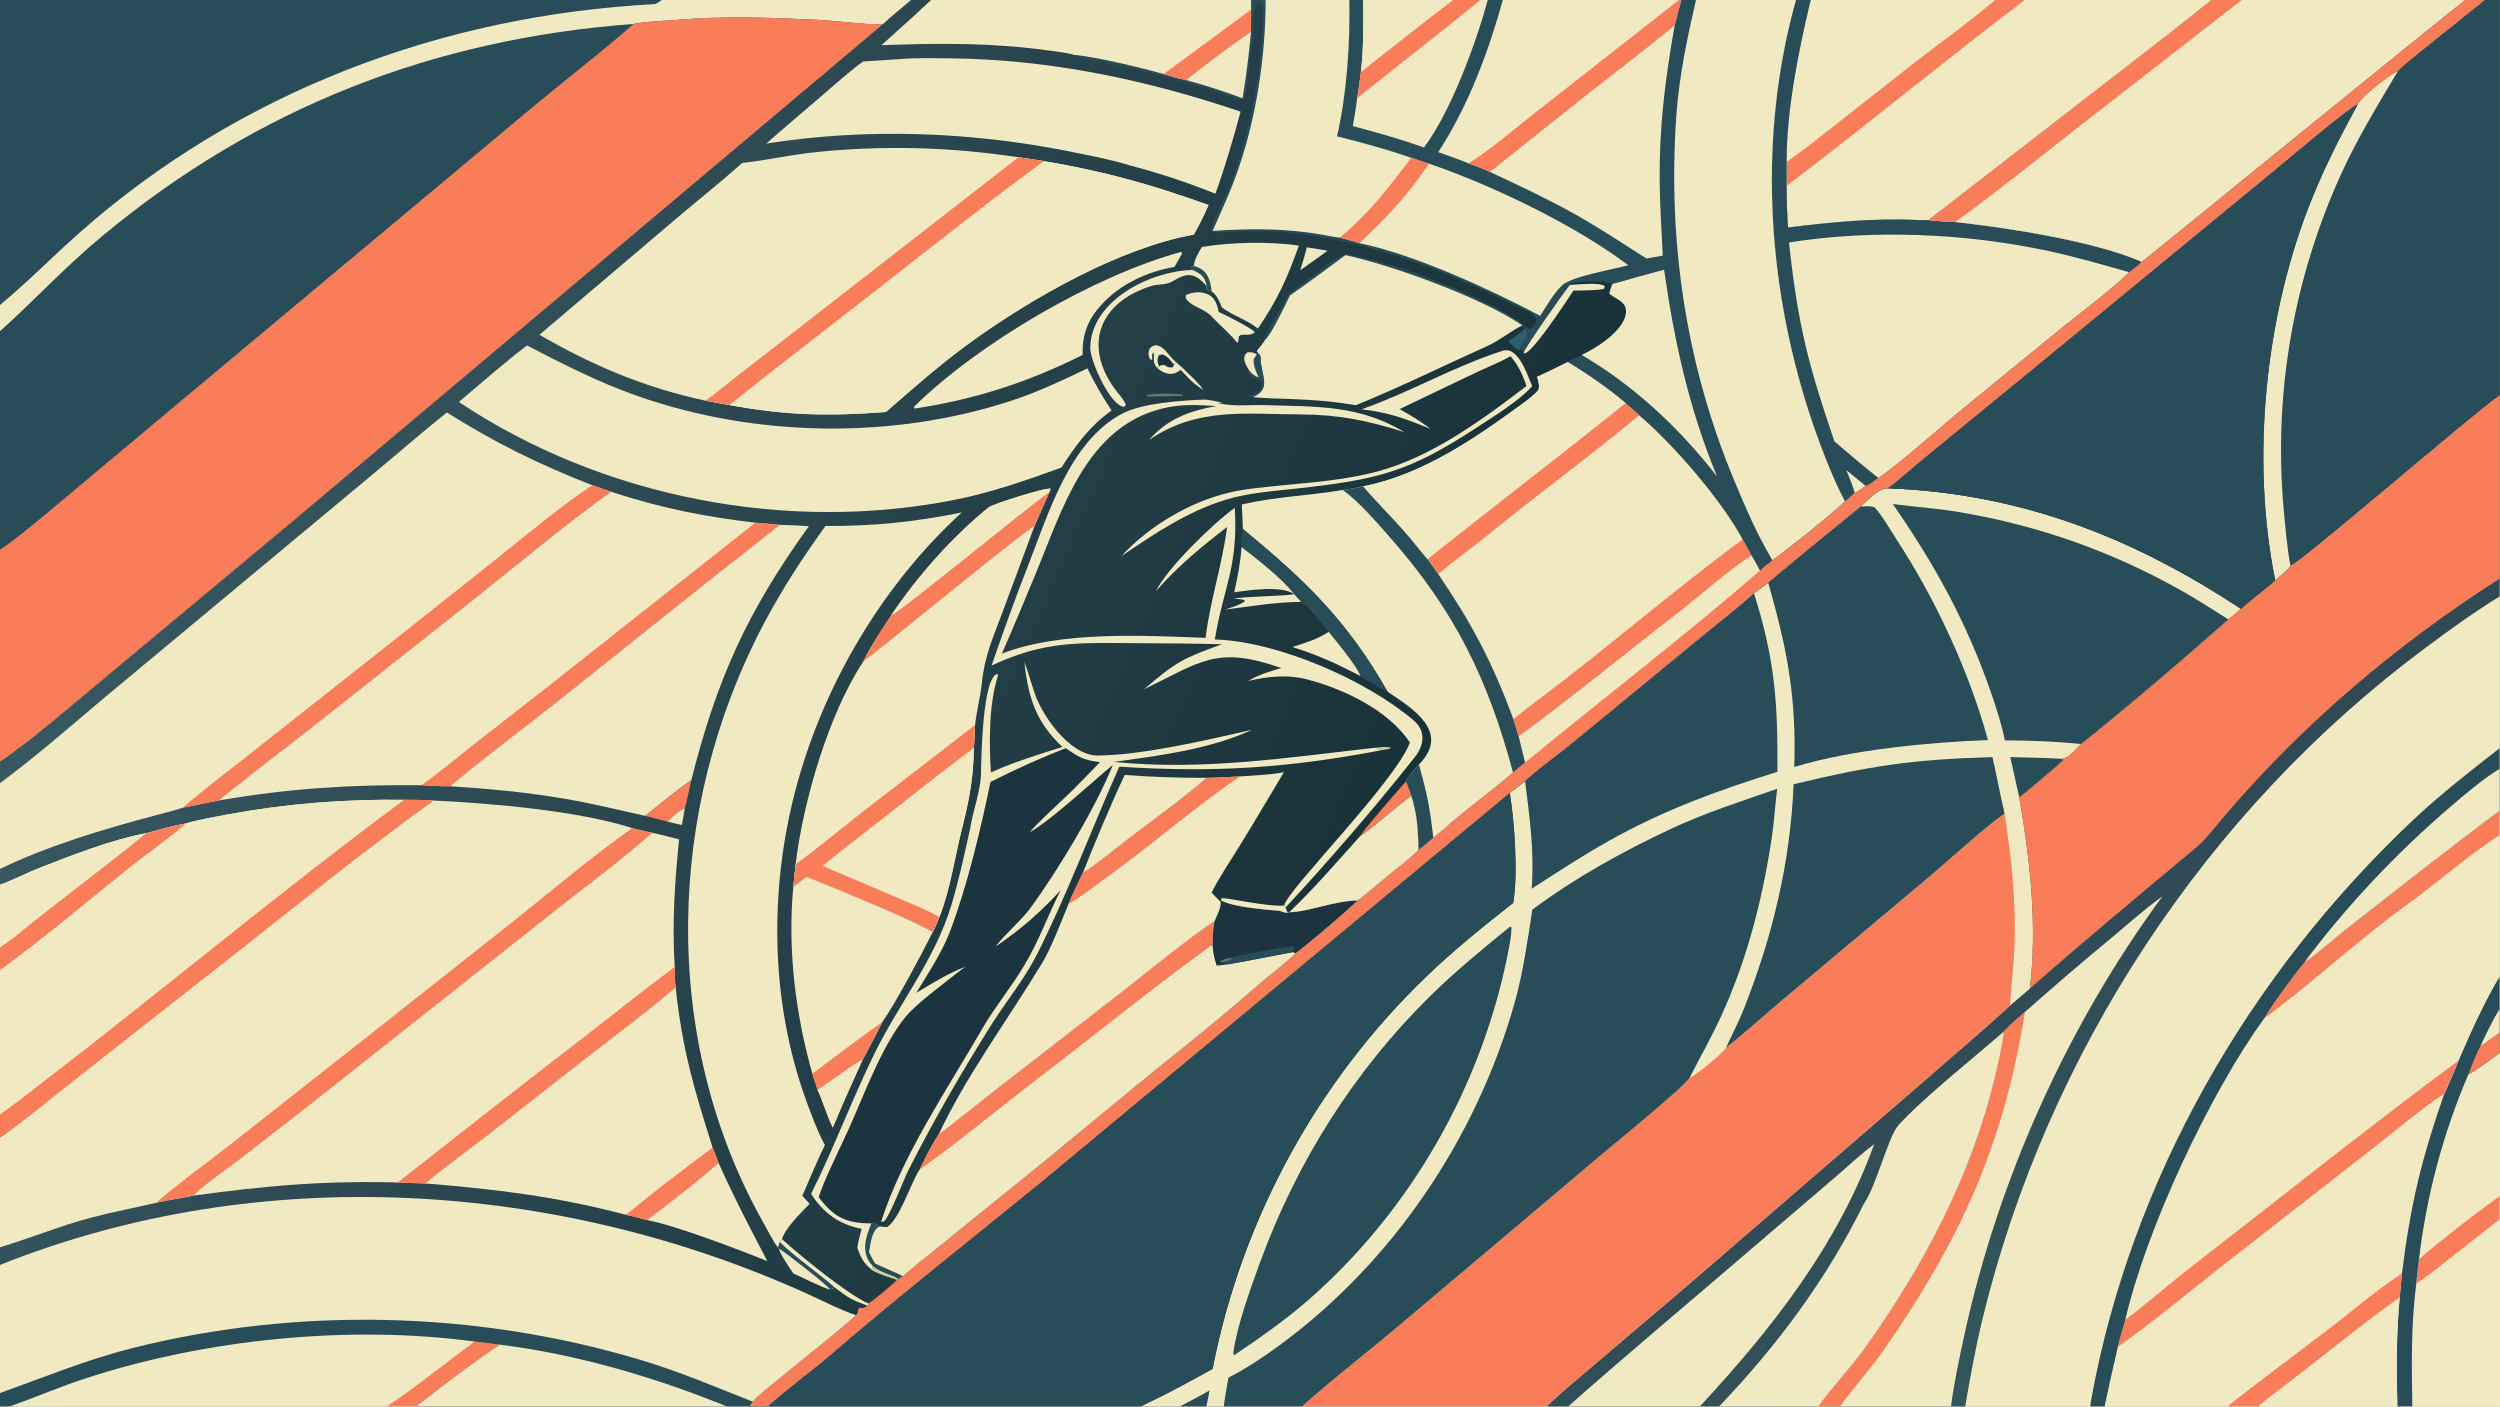
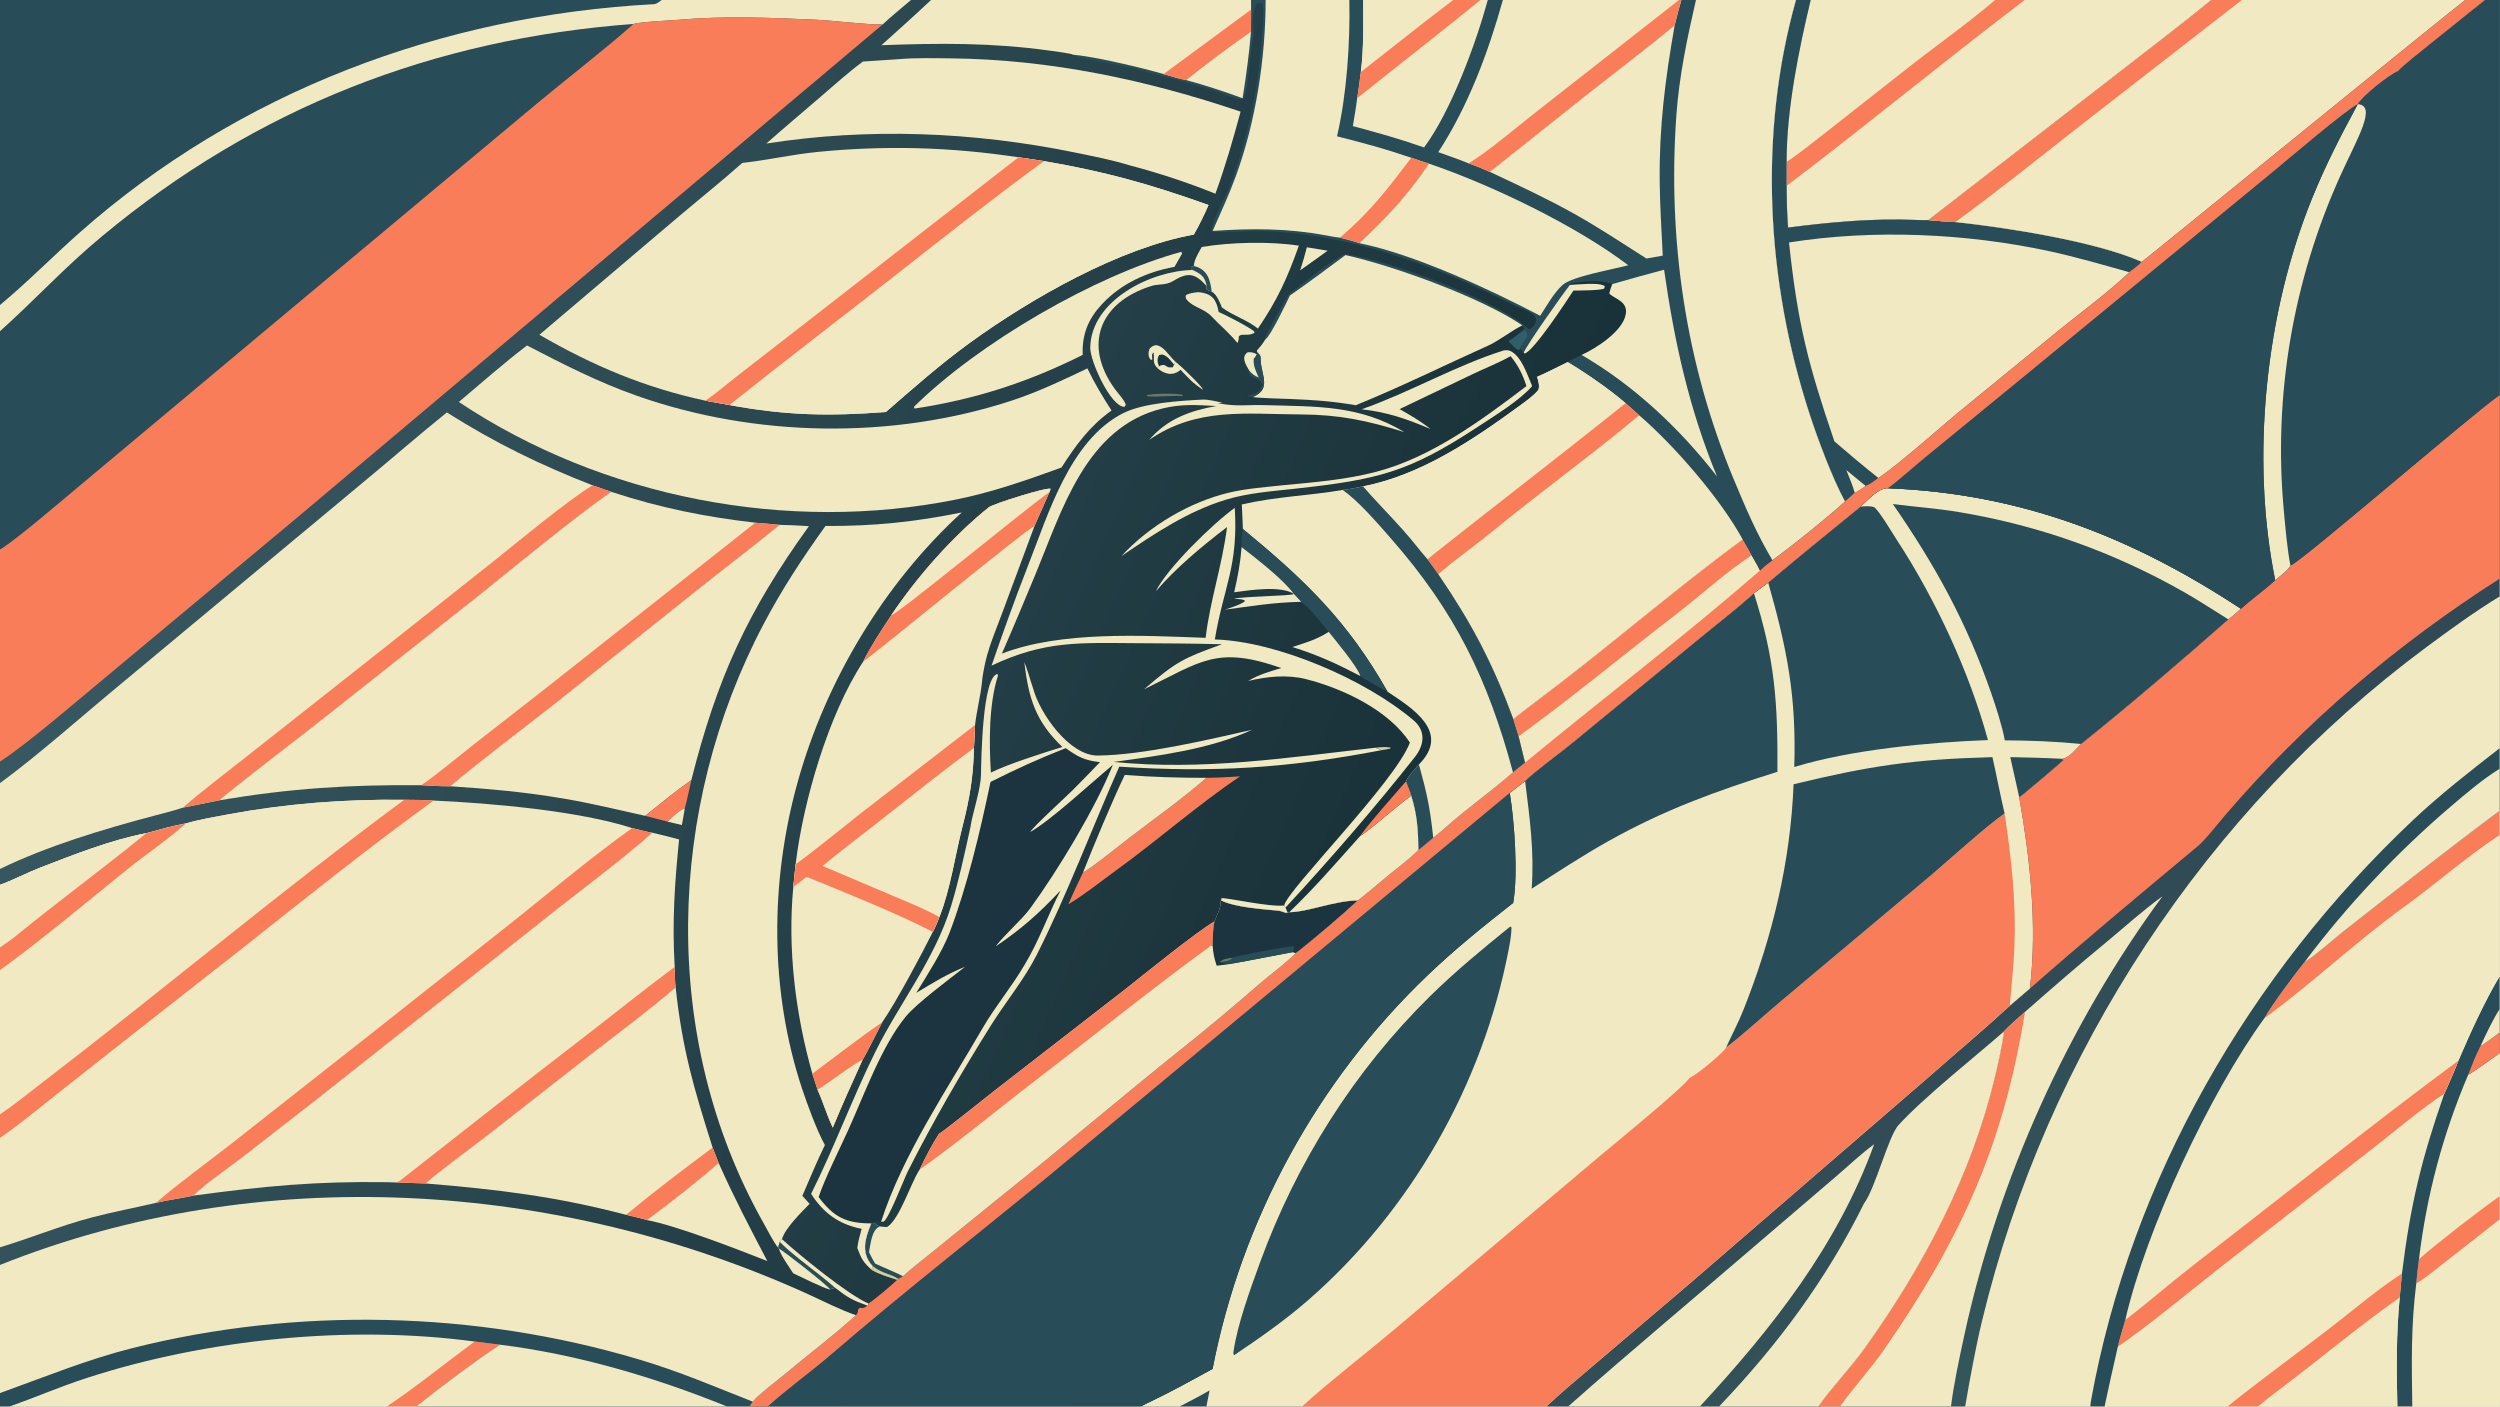
<svg xmlns="http://www.w3.org/2000/svg" width="3839" height="2160" viewBox="0 0 3839 2160">
  <defs>
    <linearGradient id="gradient_0" gradientUnits="userSpaceOnUse" x1="979.187" y1="689.063" x2="112.448" y2="306.089">
      <stop offset="0" stop-color="#193139" />
      <stop offset="1" stop-color="#385861" />
    </linearGradient>
  </defs>
  <path fill="url(#gradient_0)" transform="matrix(2.109 0 0 2.109 6.10352e-05 0)" d="M0 0L481.801 0L663.297 0L677.893 0L910.9 0L921.522 0L982.478 0L992.534 0L1058.06 0L1077.9 0L1083.28 0L1094.25 0L1222.46 0L1224.21 0L1234.86 0L1307.68 0L1318.4 0L1452.66 0L1474.22 0L1610.15 0L1632.28 0L1795 0L1809.31 0L1820 0L1820 287.584L1820 421.343L1820 434.279L1820 544.813L1820 559.745L1820 590.329L1820 608.008L1820 710.866L1820 734.755L1820 751.809L1820 766.822L1820 871.039L1820 887.848L1820 1024L1756.43 1024L1745.57 1024L1644.23 1024L1621.96 1024L1532.4 1024L1522.04 1024L1430.89 1024L1420.57 1024L1339.87 1024L1324 1024L1251.76 1024L1237.77 1024L1141.87 1024L1126.03 1024L948.144 1024L891.08 1024L878.414 1024L859.095 1024L830.856 1024L559.085 1024L545.677 1024L529.082 1024L303.162 1024L281.733 1024L7.051 1024L0 1024L0 1014.32L0 921.017L0 908.176L0 828.497L0 811.393L0 706.36L0 689.802L0 644.293L0 632.685L0 570.223L0 554.522L0 400.198L0 241.144L0 222.067L0 0Z" />
  <path fill="#F0E9C2" transform="matrix(2.109 0 0 2.109 6.10352e-05 0)" d="M1667.68 411.705C1673.24 411.057 1801.24 300.384 1820 287.584L1820 421.343L1820 434.279L1820 544.813L1820 559.745L1820 590.329L1820 608.008L1820 710.866L1820 734.755L1820 751.809L1820 766.822L1820 871.039L1820 887.848L1820 1024L1756.43 1024L1745.57 1024L1644.23 1024L1621.96 1024L1532.4 1024L1522.04 1024L1430.89 1024L1420.57 1024L1339.87 1024L1324 1024L1251.76 1024L1237.77 1024L1141.87 1024L1126.03 1024L948.144 1024L891.08 1024L878.414 1024L859.095 1024L830.856 1024C833.078 1022.69 835.448 1021.61 837.775 1020.5C853.142 1013.17 867.954 1004.9 882.897 996.742C904.063 887.741 959.229 786.918 1039.32 710.267C1059.34 691.099 1080.06 674.459 1101.78 657.388C1105.42 636.894 1102.71 597.791 1099.25 577.307L1110.47 568.709C1116.44 562.397 1137.11 547.395 1144.88 540.912L1239.09 463.493C1251.62 453.102 1265.22 442.878 1277.06 431.904L1287.47 424.206C1309.12 405.91 1332.73 386.774 1354.74 368.86C1360.24 363.872 1367.72 355.234 1374.52 355.491C1470.77 359.22 1551.86 390.687 1631.63 443.234C1639.38 436.202 1648.51 429.769 1656.63 422.456C1659.65 419.774 1666.43 414.905 1667.68 411.705Z" />
  <path fill="#F0E9C2" transform="matrix(2.109 0 0 2.109 6.10352e-05 0)" d="M1430.89 1024C1434.52 1003.14 1438.28 981.99 1443.25 961.391C1490.16 767.028 1606.27 590.032 1767.03 470.953C1784.66 457.892 1801.37 445.749 1820 434.279L1820 544.813L1820 559.745L1820 590.329L1820 608.008L1820 710.866L1820 734.755L1820 751.809L1820 766.822L1820 871.039L1820 887.848L1820 1024L1756.43 1024L1745.57 1024L1644.23 1024L1621.96 1024L1532.4 1024L1522.04 1024L1430.89 1024Z" />
  <path fill="#F0E9C2" transform="matrix(2.109 0 0 2.109 6.10352e-05 0)" d="M1790.03 772.245C1798.47 752.44 1809.01 729.329 1820 710.866L1820 734.755L1820 751.809L1820 766.822L1820 871.039L1820 887.848L1820 1024L1756.43 1024L1745.57 1024L1644.23 1024L1621.96 1024L1532.4 1024C1535.52 1009.44 1538.64 995.069 1542.04 980.576C1563.66 965.715 1595.17 939.781 1616.2 923.104L1724.94 838.312C1738.68 827.76 1766.53 804.285 1779.69 796.471C1783.39 788.253 1786.76 780.674 1790.03 772.245Z" />
  <path fill="#F0E9C2" transform="matrix(2.109 0 0 2.109 6.10352e-05 0)" d="M1790.03 772.245C1798.47 752.44 1809.01 729.329 1820 710.866L1820 734.755L1820 751.809L1820 766.822L1820 871.039L1820 887.848L1820 1024L1756.43 1024L1745.57 1024C1744.84 997.846 1744.76 970.707 1747.28 944.675L1748.91 927.231C1755.12 877.038 1763.13 843.861 1779.69 796.471C1783.39 788.253 1786.76 780.674 1790.03 772.245Z" />
  <path fill="#F0E9C2" transform="matrix(2.109 0 0 2.109 6.10352e-05 0)" d="M1820 871.039L1820 887.848L1820 1024L1756.43 1024C1755.99 992.006 1755.39 966.37 1759.32 934.54C1759.85 928.487 1760.52 922.814 1761.3 916.788C1775.84 904.121 1804.17 882.132 1820 871.039Z" />
  <path fill="#FA7D5A" transform="matrix(2.109 0 0 2.109 6.10352e-05 0)" d="M1820 871.039L1820 887.848L1782.34 917.37C1775.72 922.54 1766.2 930.431 1759.32 934.54C1759.85 928.487 1760.52 922.814 1761.3 916.788C1775.84 904.121 1804.17 882.132 1820 871.039Z" />
  <path fill="#284D58" transform="matrix(2.109 0 0 2.109 6.10352e-05 0)" d="M1790.03 772.245C1798.47 752.44 1809.01 729.329 1820 710.866L1820 734.755L1820 751.809L1820 766.822C1813.3 771.435 1803.65 778.782 1797.09 782.629C1778.64 826.164 1766.97 869.82 1761.3 916.788C1760.52 922.814 1759.85 928.487 1759.32 934.54C1755.39 966.37 1755.99 992.006 1756.43 1024L1745.57 1024C1744.84 997.846 1744.76 970.707 1747.28 944.675L1748.91 927.231C1755.12 877.038 1763.13 843.861 1779.69 796.471C1783.39 788.253 1786.76 780.674 1790.03 772.245Z" />
  <path fill="#FA7D5A" transform="matrix(2.109 0 0 2.109 6.10352e-05 0)" d="M1820 751.809L1820 766.822C1813.3 771.435 1803.65 778.782 1797.09 782.629C1799.86 775.561 1802.55 768.308 1806.11 761.61C1807.38 761.301 1817.98 753.188 1820 751.809Z" />
  <path fill="#F0E9C2" transform="matrix(2.109 0 0 2.109 6.10352e-05 0)" d="M1806.11 761.61C1809.92 753.262 1815.13 742.384 1820 734.755L1820 751.809C1817.98 753.188 1807.38 761.301 1806.11 761.61Z" />
  <path fill="#F0E9C2" transform="matrix(2.109 0 0 2.109 6.10352e-05 0)" d="M1644.23 1024C1648.89 1019.96 1653.98 1016.01 1658.92 1012.3C1688.41 990.157 1717.14 965.881 1747.28 944.675C1744.76 970.707 1744.84 997.846 1745.57 1024L1644.23 1024Z" />
  <path fill="#FA7D5A" transform="matrix(2.109 0 0 2.109 6.10352e-05 0)" d="M1748.91 927.231L1747.28 944.675C1717.14 965.881 1688.41 990.157 1658.92 1012.3C1653.98 1016.01 1648.89 1019.96 1644.23 1024L1621.96 1024C1652.56 999.485 1685 976.639 1715.56 951.956C1725.99 943.523 1737.72 934.581 1748.91 927.231Z" />
  <path fill="#F0E9C2" transform="matrix(2.109 0 0 2.109 6.10352e-05 0)" d="M1678.21 700.181C1682.46 698.548 1700.99 682.319 1706.37 678.092C1744.01 648.546 1781.62 618.9 1820 590.329L1820 608.008L1820 710.866C1809.01 729.329 1798.47 752.44 1790.03 772.245C1786.76 780.674 1783.39 788.253 1779.69 796.471C1766.53 804.285 1738.68 827.76 1724.94 838.312L1616.2 923.104C1595.17 939.781 1563.66 965.715 1542.04 980.576C1543.14 975.164 1545.87 966.589 1547.47 961.051C1562.48 895.271 1609.07 795.82 1648.72 741.375C1655.09 730.338 1670.14 710.282 1678.21 700.181Z" />
  <path fill="#FA7D5A" transform="matrix(2.109 0 0 2.109 6.10352e-05 0)" d="M1547.47 961.051C1563.92 948.566 1579.83 934.515 1596.21 921.838C1660.99 871.718 1724.21 821.033 1790.03 772.245C1786.76 780.674 1783.39 788.253 1779.69 796.471C1766.53 804.285 1738.68 827.76 1724.94 838.312L1616.2 923.104C1595.17 939.781 1563.66 965.715 1542.04 980.576C1543.14 975.164 1545.87 966.589 1547.47 961.051Z" />
  <path fill="#FA7D5A" transform="matrix(2.109 0 0 2.109 6.10352e-05 0)" d="M1678.21 700.181C1682.46 698.548 1700.99 682.319 1706.37 678.092C1744.01 648.546 1781.62 618.9 1820 590.329L1820 608.008C1795.67 623.901 1774.29 643.124 1750.92 659.956C1716.13 685.027 1682.98 716.49 1648.72 741.375C1655.09 730.338 1670.14 710.282 1678.21 700.181Z" />
  <path fill="#284D58" transform="matrix(2.109 0 0 2.109 6.10352e-05 0)" d="M1820 544.813L1820 559.745L1820 590.329C1781.62 618.9 1744.01 648.546 1706.37 678.092C1700.99 682.319 1682.46 698.548 1678.21 700.181C1670.14 710.282 1655.09 730.338 1648.72 741.375C1609.07 795.82 1562.48 895.271 1547.47 961.051C1545.87 966.589 1543.14 975.164 1542.04 980.576C1538.64 995.069 1535.52 1009.44 1532.4 1024L1522.04 1024C1522.13 1022.85 1522.22 1021.38 1522.42 1020.26C1551.49 858.576 1637.91 709.349 1756.94 597.135C1776.76 578.456 1798.66 561.439 1820 544.813Z" />
  <path fill="#F0E9C2" transform="matrix(2.109 0 0 2.109 6.10352e-05 0)" d="M1820 559.745L1820 590.329C1781.62 618.9 1744.01 648.546 1706.37 678.092C1700.99 682.319 1682.46 698.548 1678.21 700.181C1709.12 658.999 1745.51 620.441 1784.69 587C1795.69 577.61 1807.77 567.325 1820 559.745Z" />
  <defs>
    <linearGradient id="gradient_1" gradientUnits="userSpaceOnUse" x1="1452.223" y1="693.468" x2="1600.55" y2="892.567">
      <stop offset="0" stop-color="#304955" />
      <stop offset="1" stop-color="#33575A" />
    </linearGradient>
  </defs>
  <path fill="url(#gradient_1)" transform="matrix(2.109 0 0 2.109 6.10352e-05 0)" d="M1667.68 411.705C1673.24 411.057 1801.24 300.384 1820 287.584L1820 421.343L1820 434.279C1801.37 445.749 1784.66 457.892 1767.03 470.953C1606.27 590.032 1490.16 767.028 1443.25 961.391C1438.28 981.99 1434.52 1003.14 1430.89 1024L1420.57 1024L1339.87 1024L1324 1024L1251.76 1024L1237.77 1024L1141.87 1024L1126.03 1024C1137.04 1013.55 1150.68 1002.34 1162.34 992.364L1228.22 936.357L1403.58 784.85C1423.27 767.49 1444.18 750.023 1463.4 732.315L1477.99 719.803C1483.49 673.948 1478.19 625.672 1470.22 580.425C1471.34 580.171 1499.9 555.822 1502.39 553.407L1501.26 552.5C1506.11 552.346 1511.56 545.432 1515.25 541.689C1549.2 514.6 1589.98 479.656 1622.49 450.988C1625.73 448.62 1628.64 445.91 1631.63 443.234C1639.38 436.202 1648.51 429.769 1656.63 422.456C1659.65 419.774 1666.43 414.905 1667.68 411.705Z" />
  <path fill="#FA7D5A" transform="matrix(2.109 0 0 2.109 6.10352e-05 0)" d="M1667.68 411.705C1673.24 411.057 1801.24 300.384 1820 287.584L1820 421.343C1745.14 469.289 1677.95 526.079 1620.02 593.741C1615 599.607 1605.87 611.398 1600.32 616.028C1559.25 650.307 1518.17 684.451 1477.99 719.803C1483.49 673.948 1478.19 625.672 1470.22 580.425C1471.34 580.171 1499.9 555.822 1502.39 553.407L1501.26 552.5C1506.11 552.346 1511.56 545.432 1515.25 541.689C1549.2 514.6 1589.98 479.656 1622.49 450.988C1625.73 448.62 1628.64 445.91 1631.63 443.234C1639.38 436.202 1648.51 429.769 1656.63 422.456C1659.65 419.774 1666.43 414.905 1667.68 411.705Z" />
  <path fill="#F0E9C2" transform="matrix(2.109 0 0 2.109 6.10352e-05 0)" d="M1474.43 736.79C1493.94 719.602 1513.32 702.782 1533.37 686.241C1546.92 675.067 1560.25 662.862 1574.53 652.606C1505.53 746.273 1454.84 858.845 1430.19 972.495C1426.79 988.19 1422.49 1008.07 1420.57 1024L1339.87 1024L1324 1024C1332.76 1011.31 1347.42 995.982 1357.78 981.511C1400.48 921.851 1435.08 856.519 1452.36 784.83C1454.44 776.195 1458.29 759.508 1459.01 751.075C1462.43 747.208 1470.29 740.507 1474.43 736.79Z" />
  <path fill="#FA7D5A" transform="matrix(2.109 0 0 2.109 6.10352e-05 0)" d="M1459.01 751.075C1462.43 747.208 1470.29 740.507 1474.43 736.79C1458.74 834.087 1427.74 902.017 1371.66 982.907C1361.99 996.863 1347.99 1012.11 1339.87 1024L1324 1024C1332.76 1011.31 1347.42 995.982 1357.78 981.511C1400.48 921.851 1435.08 856.519 1452.36 784.83C1454.44 776.195 1458.29 759.508 1459.01 751.075Z" />
  <path fill="#F0E9C2" transform="matrix(2.109 0 0 2.109 6.10352e-05 0)" d="M1459.01 751.075C1458.29 759.508 1454.44 776.195 1452.36 784.83C1435.08 856.519 1400.48 921.851 1357.78 981.511C1347.42 995.982 1332.76 1011.31 1324 1024L1251.76 1024C1294.4 979.322 1329.76 931.72 1357.23 876.248C1365.3 865.672 1375.03 827.244 1382.22 819.336C1400.81 798.876 1438.94 768.747 1459.01 751.075Z" />
  <path fill="#F0E9C2" transform="matrix(2.109 0 0 2.109 6.10352e-05 0)" d="M1141.87 1024C1187.43 983.66 1234.32 944.575 1280.45 904.862L1336.12 857.236C1345.48 849.257 1354.72 840.342 1364.63 833.119C1337.94 906.807 1290.36 967.15 1237.77 1024L1141.87 1024Z" />
  <path fill="#FA7D5A" transform="matrix(2.109 0 0 2.109 6.10352e-05 0)" d="M1256.83 762.683C1268.15 754.298 1286.59 737.358 1298.25 727.7L1406.26 637.083C1418.92 626.293 1447.17 600.706 1459.58 592.312C1464.67 625.917 1468.08 656.624 1466.7 690.747C1466.13 704.83 1464.38 718.353 1463.4 732.315C1444.18 750.023 1423.27 767.49 1403.58 784.85L1228.22 936.357L1162.34 992.364C1150.68 1002.34 1137.04 1013.55 1126.03 1024L948.144 1024C966.958 1006.75 995.041 985.068 1015.38 967.907L1164.9 841.711C1174.04 834.029 1226.96 790.825 1230.23 784.756C1234.62 783.286 1254.98 766.45 1256.83 762.683Z" />
-   <path fill="#284D58" transform="matrix(2.109 0 0 2.109 6.10352e-05 0)" d="M1115.71 662.356C1146.66 639.223 1181.73 619.839 1216.68 603.473C1241.36 591.912 1268.18 583.291 1293.97 574.354C1292.53 586.595 1291.74 598.827 1289.89 611.074C1283.26 654.966 1271.9 699.039 1253.38 739.466C1246.3 754.894 1237.91 769.654 1230.23 784.756C1226.96 790.825 1174.04 834.029 1164.9 841.711L1015.38 967.907C995.041 985.068 966.958 1006.75 948.144 1024L891.08 1024C891.67 1018.14 893.443 1009.14 894.435 1003.09C907.719 996.217 919.71 988.279 931.792 979.4C1014.51 918.612 1075.19 828.239 1102.97 729.645C1108.79 708.999 1112.55 683.528 1115.71 662.356Z" />
  <path fill="#284D58" transform="matrix(2.109 0 0 2.109 6.10352e-05 0)" d="M1378.2 367C1395.29 369.22 1409.75 370.031 1427.29 373.003C1485.36 382.842 1539.14 402.086 1590.31 431.151C1601.04 437.245 1611.9 444.467 1622.49 450.988C1589.98 479.656 1549.2 514.6 1515.25 541.689C1497.35 539.887 1477.73 539.132 1459.74 539.067C1457.92 528.936 1453.37 514.903 1449.9 504.883C1432.06 453.25 1409.02 411.527 1378.2 367Z" />
  <path fill="#284D58" transform="matrix(2.109 0 0 2.109 6.10352e-05 0)" d="M1354.74 368.86C1358.15 368.679 1361.8 368.123 1364.88 369.421C1369.5 373.872 1377.54 387.639 1381.39 393.541C1409.33 436.436 1433.89 489.163 1447.47 538.87C1404.66 540.421 1347.63 545.83 1306.44 558.473C1308.04 507.22 1301.37 473.147 1287.47 424.206C1309.12 405.91 1332.73 386.774 1354.74 368.86Z" />
  <path fill="#284D58" transform="matrix(2.109 0 0 2.109 6.10352e-05 0)" d="M1110.47 568.709C1116.44 562.397 1137.11 547.395 1144.88 540.912L1239.09 463.493C1251.62 453.102 1265.22 442.878 1277.06 431.904C1292.49 480.463 1294.48 511.974 1294.18 561.961C1249.5 575.954 1211.58 589.688 1170.59 612.724C1151.9 623.226 1133.3 635.449 1115.24 647.081C1117.23 619.728 1113.77 595.633 1110.47 568.709Z" />
  <path fill="#284D58" transform="matrix(2.109 0 0 2.109 6.10352e-05 0)" d="M1305.94 571.041C1361.5 557.563 1393.74 552.802 1450.73 551.288C1453.84 564.921 1456.37 578.717 1459.58 592.312C1447.17 600.706 1418.92 626.293 1406.26 637.083L1298.25 727.7C1286.59 737.358 1268.15 754.298 1256.83 762.683C1261.13 753.158 1265.72 744.688 1269.63 734.828C1290.53 682.137 1303.68 627.719 1305.94 571.041Z" />
  <path fill="#284D58" transform="matrix(2.109 0 0 2.109 6.10352e-05 0)" d="M1463.72 551.265C1476.32 551.547 1488.67 551.808 1501.26 552.5L1502.39 553.407C1499.9 555.822 1471.34 580.171 1470.22 580.425L1463.72 551.265Z" />
  <path fill="#284D58" transform="matrix(2.109 0 0 2.109 6.10352e-05 0)" d="M859.095 1024C866.28 1020.15 873.742 1016.55 880.721 1012.35L878.414 1024L859.095 1024Z" />
  <path fill="#284D58" transform="matrix(2.109 0 0 2.109 6.10352e-05 0)" d="M1099.75 674.521L1100.54 675.427C1100.47 681.09 1099.37 686.815 1098.29 692.361C1079.34 790.013 1027.48 881.311 952.352 946.773C935.421 961.526 917.255 974.15 898.674 986.708L898.139 986.18C898.078 985.439 898.025 984.822 898.134 984.08C901.054 964.065 910.464 938.357 917.464 919.176C944.041 846.355 985.997 779.683 1041.37 725.239C1059.82 707.104 1079.67 690.784 1099.75 674.521Z" />
  <path fill="#284D58" transform="matrix(2.109 0 0 2.109 6.10352e-05 0)" d="M1307.68 0L1318.4 0L1452.66 0L1474.22 0L1610.15 0L1632.28 0L1795 0L1809.31 0L1820 0L1820 287.584C1801.24 300.384 1673.24 411.057 1667.68 411.705C1666.43 414.905 1659.65 419.774 1656.63 422.456C1648.51 429.769 1639.38 436.202 1631.63 443.234C1551.86 390.687 1470.77 359.22 1374.52 355.491C1367.72 355.234 1360.24 363.872 1354.74 368.86C1332.73 386.774 1309.12 405.91 1287.47 424.206L1277.06 431.904C1265.22 442.878 1251.62 453.102 1239.09 463.493L1144.88 540.912C1137.11 547.395 1116.44 562.397 1110.47 568.709L1099.25 577.307C1102.71 597.791 1105.42 636.894 1101.78 657.388C1080.06 674.459 1059.34 691.099 1039.32 710.267C959.229 786.918 904.063 887.741 882.897 996.742C867.954 1004.9 853.142 1013.17 837.775 1020.5C835.448 1021.61 833.078 1022.69 830.856 1024L559.085 1024L545.677 1024L548.096 1020.57C551.669 1015.95 565.45 1005.56 570.603 1001.23C587.932 986.677 606.51 972.787 623.251 957.609C624.946 955.505 624.428 956.281 624.84 953.284C627.725 950.397 625.869 954.603 631.696 950.708L632.367 949.137C636.248 946.697 650.354 934.947 653.274 931.835L654.087 931.148L657.551 929.26C662.608 924.329 674.244 915.445 680.102 910.642L728.13 871.668C772.55 836.331 816.275 798.942 860.695 763.457C879.416 748.501 898.064 732.915 916.119 717.196C924.496 709.902 936.009 701.564 943.424 693.985C954.7 685.389 978.317 665.249 988.54 655.633C991.429 653.738 1003.82 643.327 1006.84 640.725C1014.28 634.339 1026.24 625.675 1032.78 618.878C1035.29 617.192 1041 612.111 1043.56 609.959C1046.52 607.676 1049.7 605.075 1052.5 602.579C1068.21 588.54 1085.84 576.226 1101.65 562.391C1103.81 560.369 1107.97 557.245 1110.41 555.29L1105.71 536.103L1101.83 523.561C1107.3 519.162 1113.09 514.718 1118.72 510.503C1169.42 472.535 1217.95 430.244 1268.88 392.759C1270.91 396.322 1273.59 400.703 1275.38 404.304C1277.15 407.479 1280.01 412.26 1281.48 415.409C1284.44 412.296 1287.11 410.426 1290.51 407.885C1306.03 396.537 1329.08 377.972 1343.39 365.111C1334.14 348.272 1323.21 318.781 1317.38 300.813C1286.12 204.465 1280.2 97.973 1307.68 0Z" />
  <path fill="#284D58" transform="matrix(2.109 0 0 2.109 6.10352e-05 0)" d="M1809.31 0L1820 0L1820 287.584C1801.24 300.384 1673.24 411.057 1667.68 411.705C1666.43 414.905 1659.65 419.774 1656.63 422.456C1638.52 333.633 1649.5 227.654 1683.64 143.984C1693.79 119.098 1704.12 99.276 1716.75 75.854C1719.37 70.331 1740.32 53.739 1745.95 51.82C1749.48 47.784 1762.99 37.186 1767.51 33.541L1809.31 0Z" />
-   <path fill="#F0E9C2" transform="matrix(2.109 0 0 2.109 6.10352e-05 0)" d="M1716.75 75.854C1719.37 70.331 1740.32 53.739 1745.95 51.82C1731.04 76.911 1716.22 101.009 1704.19 127.627C1669.65 204.02 1655.2 287.779 1662.84 371.311C1663.98 383.724 1665.33 399.554 1667.68 411.705C1666.43 414.905 1659.65 419.774 1656.63 422.456C1638.52 333.633 1649.5 227.654 1683.64 143.984C1693.79 119.098 1704.12 99.276 1716.75 75.854Z" />
+   <path fill="#F0E9C2" transform="matrix(2.109 0 0 2.109 6.10352e-05 0)" d="M1716.75 75.854C1731.04 76.911 1716.22 101.009 1704.19 127.627C1669.65 204.02 1655.2 287.779 1662.84 371.311C1663.98 383.724 1665.33 399.554 1667.68 411.705C1666.43 414.905 1659.65 419.774 1656.63 422.456C1638.52 333.633 1649.5 227.654 1683.64 143.984C1693.79 119.098 1704.12 99.276 1716.75 75.854Z" />
  <path fill="#284D58" transform="matrix(2.109 0 0 2.109 6.10352e-05 0)" d="M1374.52 355.491C1380.16 351.762 1395.65 337.968 1402.11 332.726L1472.5 275.08L1655.69 124.441C1663.85 117.721 1710.3 78.18 1716.75 75.854C1704.12 99.276 1693.79 119.098 1683.64 143.984C1649.5 227.654 1638.52 333.633 1656.63 422.456C1648.51 429.769 1639.38 436.202 1631.63 443.234C1551.86 390.687 1470.77 359.22 1374.52 355.491Z" />
  <path fill="#F0E9C2" transform="matrix(2.109 0 0 2.109 6.10352e-05 0)" d="M1318.4 0L1452.66 0L1474.22 0L1610.15 0C1587.64 18.395 1564.47 35.915 1541.56 53.801L1404.07 160.245C1401.57 160.387 1398.17 160.275 1395.64 160.17C1363.79 158.842 1333.54 161.678 1301.93 165.684C1301.05 155.369 1300.99 145.648 1300.85 135.32L1300.87 117.839C1300.84 79.806 1309.61 36.773 1318.4 0Z" />
  <path fill="#F0E9C2" transform="matrix(2.109 0 0 2.109 6.10352e-05 0)" d="M1318.4 0L1452.66 0C1433.08 16.846 1407.78 34.623 1387.01 51.114L1330.37 95.644C1322.03 102.095 1309.57 112.231 1300.87 117.839C1300.84 79.806 1309.61 36.773 1318.4 0Z" />
  <path fill="#FA7D5A" transform="matrix(2.109 0 0 2.109 6.10352e-05 0)" d="M1452.66 0L1474.22 0C1416.19 43.979 1359.22 91.152 1300.85 135.32L1300.87 117.839C1309.57 112.231 1322.03 102.095 1330.37 95.644L1387.01 51.114C1407.78 34.623 1433.08 16.846 1452.66 0Z" />
  <path fill="#F0E9C2" transform="matrix(2.109 0 0 2.109 6.10352e-05 0)" d="M1307.68 0L1318.4 0C1309.61 36.773 1300.84 79.806 1300.87 117.839L1300.85 135.32C1300.99 145.648 1301.05 155.369 1301.93 165.684C1333.54 161.678 1363.79 158.842 1395.64 160.17C1398.17 160.275 1401.57 160.387 1404.07 160.245C1409.44 160.661 1418.61 161.662 1423.7 161.682C1460.46 165.578 1525.78 175.69 1559.47 190.653C1556.53 193.867 1553.84 195.673 1550.37 198.212C1537.68 210.653 1514.66 227.972 1500.25 239.55L1431.96 295.345C1414.83 309.123 1384.94 336.347 1367.72 348.048C1364.96 350.075 1361.61 352.836 1358.43 353.842C1356 355.497 1353.11 357.647 1350.49 358.821C1347.9 361.412 1346.26 362.826 1343.39 365.111C1334.14 348.272 1323.21 318.781 1317.38 300.813C1286.12 204.465 1280.2 97.973 1307.68 0Z" />
  <path fill="#284D58" transform="matrix(2.109 0 0 2.109 6.10352e-05 0)" d="M1307.68 0L1318.4 0C1309.61 36.773 1300.84 79.806 1300.87 117.839L1300.85 135.32C1300.99 145.648 1301.05 155.369 1301.93 165.684C1333.54 161.678 1363.79 158.842 1395.64 160.17C1398.17 160.275 1401.57 160.387 1404.07 160.245C1409.44 160.661 1418.61 161.662 1423.7 161.682C1460.46 165.578 1525.78 175.69 1559.47 190.653C1556.53 193.867 1553.84 195.673 1550.37 198.212C1531.44 192.886 1511.54 187.088 1492.39 182.941C1432.01 169.866 1363.8 166.776 1302.61 176.559C1308.98 236.046 1316.52 265.246 1335.66 321.366C1345.83 330.177 1357.17 339.713 1367.72 348.048C1364.96 350.075 1361.61 352.836 1358.43 353.842C1356 355.497 1353.11 357.647 1350.49 358.821C1347.9 361.412 1346.26 362.826 1343.39 365.111C1334.14 348.272 1323.21 318.781 1317.38 300.813C1286.12 204.465 1280.2 97.973 1307.68 0Z" />
  <path fill="#F0E9C2" transform="matrix(2.109 0 0 2.109 6.10352e-05 0)" d="M1344.36 342.315L1358.43 353.842C1356 355.497 1353.11 357.647 1350.49 358.821C1348.97 353.44 1346.45 347.565 1344.36 342.315Z" />
  <path fill="#F0E9C2" transform="matrix(2.109 0 0 2.109 6.10352e-05 0)" d="M1610.15 0L1632.28 0L1795 0C1772.18 17.685 1560.29 190.409 1559.47 190.653C1525.78 175.69 1460.46 165.578 1423.7 161.682C1418.61 161.662 1409.44 160.661 1404.07 160.245L1541.56 53.801C1564.47 35.915 1587.64 18.395 1610.15 0Z" />
  <path fill="#FA7D5A" transform="matrix(2.109 0 0 2.109 6.10352e-05 0)" d="M1610.15 0L1632.28 0L1512.61 93.066C1484.77 114.929 1452.37 140.859 1423.7 161.682C1418.61 161.662 1409.44 160.661 1404.07 160.245L1541.56 53.801C1564.47 35.915 1587.64 18.395 1610.15 0Z" />
  <path fill="#FA7D5A" transform="matrix(2.109 0 0 2.109 6.10352e-05 0)" d="M1795 0L1809.31 0L1767.51 33.541C1762.99 37.186 1749.48 47.784 1745.95 51.82C1740.32 53.739 1719.37 70.331 1716.75 75.854C1710.3 78.18 1663.85 117.721 1655.69 124.441L1472.5 275.08L1402.11 332.726C1395.65 337.968 1380.16 351.762 1374.52 355.491C1367.72 355.234 1360.24 363.872 1354.74 368.86C1332.73 386.774 1309.12 405.91 1287.47 424.206L1277.06 431.904C1265.22 442.878 1251.62 453.102 1239.09 463.493L1144.88 540.912C1137.11 547.395 1116.44 562.397 1110.47 568.709L1099.25 577.307L760.114 859.109C708.493 901.322 655.923 942.472 605.412 985.996C590.942 998.464 572.822 1011.57 559.085 1024L545.677 1024L548.096 1020.57C551.669 1015.95 565.45 1005.56 570.603 1001.23C587.932 986.677 606.51 972.787 623.251 957.609C624.946 955.505 624.428 956.281 624.84 953.284C627.725 950.397 625.869 954.603 631.696 950.708L632.367 949.137C636.248 946.697 650.354 934.947 653.274 931.835L654.087 931.148L657.551 929.26C662.608 924.329 674.244 915.445 680.102 910.642L728.13 871.668C772.55 836.331 816.275 798.942 860.695 763.457C879.416 748.501 898.064 732.915 916.119 717.196C924.496 709.902 936.009 701.564 943.424 693.985C954.7 685.389 978.317 665.249 988.54 655.633C991.429 653.738 1003.82 643.327 1006.84 640.725C1014.28 634.339 1026.24 625.675 1032.78 618.878C1035.29 617.192 1041 612.111 1043.56 609.959C1046.52 607.676 1049.7 605.075 1052.5 602.579C1068.21 588.54 1085.84 576.226 1101.65 562.391C1103.81 560.369 1107.97 557.245 1110.41 555.29L1105.71 536.103L1101.83 523.561C1107.3 519.162 1113.09 514.718 1118.72 510.503C1169.42 472.535 1217.95 430.244 1268.88 392.759C1270.91 396.322 1273.59 400.703 1275.38 404.304C1277.15 407.479 1280.01 412.26 1281.48 415.409C1284.44 412.296 1287.11 410.426 1290.51 407.885C1306.03 396.537 1329.08 377.972 1343.39 365.111C1346.26 362.826 1347.9 361.412 1350.49 358.821C1353.11 357.647 1356 355.497 1358.43 353.842C1361.61 352.836 1364.96 350.075 1367.72 348.048C1384.94 336.347 1414.83 309.123 1431.96 295.345L1500.25 239.55C1514.66 227.972 1537.68 210.653 1550.37 198.212C1553.84 195.673 1556.53 193.867 1559.47 190.653C1560.29 190.409 1772.18 17.685 1795 0Z" />
  <path fill="#F0E9C2" transform="matrix(2.109 0 0 2.109 6.10352e-05 0)" d="M1268.88 392.759C1270.91 396.322 1273.59 400.703 1275.38 404.304C1277.15 407.479 1280.01 412.26 1281.48 415.409C1227.21 462.612 1166.35 509.148 1110.41 555.29L1105.71 536.103L1101.83 523.561C1107.3 519.162 1113.09 514.718 1118.72 510.503C1169.42 472.535 1217.95 430.244 1268.88 392.759Z" />
  <path fill="#FA7D5A" transform="matrix(2.109 0 0 2.109 6.10352e-05 0)" d="M1268.88 392.759C1270.91 396.322 1273.59 400.703 1275.38 404.304C1256.34 416.818 1238.48 433.351 1220.32 447.321C1182.28 476.578 1144.48 508.032 1105.71 536.103L1101.83 523.561C1107.3 519.162 1113.09 514.718 1118.72 510.503C1169.42 472.535 1217.95 430.244 1268.88 392.759Z" />
  <path fill="#284D58" transform="matrix(2.109 0 0 2.109 6.10352e-05 0)" d="M910.9 0L921.522 0L982.478 0L992.534 0L1058.06 0L1077.9 0L1083.28 0L1094.25 0L1222.46 0L1224.21 0L1234.86 0L1307.68 0C1280.2 97.973 1286.12 204.465 1317.38 300.813C1323.21 318.781 1334.14 348.272 1343.39 365.111C1329.08 377.972 1306.03 396.537 1290.51 407.885C1287.11 410.426 1284.44 412.296 1281.48 415.409C1280.01 412.26 1277.15 407.479 1275.38 404.304C1273.59 400.703 1270.91 396.322 1268.88 392.759C1252.9 363.297 1218.62 323.84 1193.53 302.374L1183.61 293.551C1172.14 283.606 1154.63 271.501 1141.44 263.655C1143.13 262.431 1149.41 259.522 1151.61 258.44C1161.87 253.764 1181.54 241.393 1183.74 228.853C1185.32 219.802 1177.08 218.162 1171.98 214.055C1171.33 213.529 1173.55 207.946 1173.92 206.852C1164.82 203.189 1153.2 204.935 1143.69 206.246L1142.96 207.122L1143.06 207.467C1138.19 213.545 1111.75 250.86 1109.43 256.788C1108.96 255.969 1107.59 254.677 1106.87 253.931C1108.73 247.253 1115.4 245.769 1110.12 239.634C1109.98 238.323 1109.33 237.866 1108.42 236.887C1078.97 216.756 1014.6 193.406 979.64 185.713C966.393 195.502 952.741 205.826 939.22 215.14C936.676 220.337 924.979 245.009 921.258 247.202L921.172 245.178C924.018 240.133 937.304 214.416 939.561 212.995C946.047 208.915 975.42 184.444 980.209 185.108C1012.22 189.546 1090.59 219.054 1113.07 239.61L1114.52 239.404C1126.1 229.524 1109.46 225.766 1104.23 223.104C1046.53 193.773 982.472 169.823 917.109 168.109C910.853 167.945 885.966 169.797 882.106 168.559C880.975 163.192 895.027 137.994 897.696 129.902C908.567 96.936 916.154 65.882 918.418 31.071C918.998 22.164 920.637 12.133 919.262 3.228C917.683 2.042 918.151 2.418 915.725 2.407C910.387 7.77 913.64 22.862 912.129 29.129C910.206 37.111 908.895 67.321 905.369 72.197C898.794 72.96 889.025 67.109 881.147 65.016C856.129 58.301 831.338 50.684 805.858 45.875C801.113 44.979 784.608 42.466 781.688 39.911C796.488 41.043 832.342 49.557 847.216 53.941C851.575 55.185 859.339 57.648 863.561 58.295C875.819 48.233 897.802 31.969 910.871 22.953L910.944 6.974L910.9 0Z" />
  <path fill="#F0E9C2" transform="matrix(2.109 0 0 2.109 6.10352e-05 0)" d="M1234.86 0L1307.68 0C1280.2 97.973 1286.12 204.465 1317.38 300.813C1323.21 318.781 1334.14 348.272 1343.39 365.111C1329.08 377.972 1306.03 396.537 1290.51 407.885C1278.88 388.253 1271.13 370.038 1262.42 349.118C1227.33 264.848 1214.1 174.603 1220.61 83.671C1222.62 55.617 1228.53 27.357 1234.86 0Z" />
  <path fill="#F0E9C2" transform="matrix(2.109 0 0 2.109 6.10352e-05 0)" d="M921.522 0L982.478 0C983.129 31.284 980.603 68.876 973.507 99.268C992.821 104.099 1008.78 108.429 1027.59 114.869C1031.99 116.432 1036.09 117.816 1040.55 119.185C1024.2 143.11 1010.66 157.427 989.819 177.076C986.652 175.792 979.247 173.997 975.668 173.022C972.734 172.777 968.542 171.956 965.605 171.405C937.59 166.149 911.331 166.176 882.96 168.144C888.694 155.088 894.878 141.779 899.772 128.429C914.333 88.708 921.543 42.343 921.522 0Z" />
  <path fill="#FA7D5A" transform="matrix(2.109 0 0 2.109 6.10352e-05 0)" d="M1027.59 114.869C1031.99 116.432 1036.09 117.816 1040.55 119.185C1024.2 143.11 1010.66 157.427 989.819 177.076C986.652 175.792 979.247 173.997 975.668 173.022C997.83 154.089 1010.17 137.753 1027.59 114.869Z" />
  <path fill="#F0E9C2" transform="matrix(2.109 0 0 2.109 6.10352e-05 0)" d="M1094.25 0L1222.46 0L1224.21 0C1222.42 6.303 1220.84 12.211 1219.32 18.581C1198.2 35.947 1177.56 51.549 1156.17 68.4L1084.82 125.171C1079.16 122.645 1075.19 120.957 1069.3 118.98C1063 116.249 1053.84 113.207 1047.21 110.777C1068.84 77.758 1083.76 37.807 1094.25 0Z" />
  <path fill="#FA7D5A" transform="matrix(2.109 0 0 2.109 6.10352e-05 0)" d="M1222.46 0L1224.21 0C1222.42 6.303 1220.84 12.211 1219.32 18.581C1198.2 35.947 1177.56 51.549 1156.17 68.4L1084.82 125.171C1079.16 122.645 1075.19 120.957 1069.3 118.98C1085.17 109.124 1103.45 93.239 1118.6 81.425L1222.46 0Z" />
  <path fill="#F0E9C2" transform="matrix(2.109 0 0 2.109 6.10352e-05 0)" d="M1219.32 18.581C1212.44 57.944 1208.03 92.221 1208.45 132.304C1208.64 150.927 1209.87 167.664 1210.67 186.124L1198.81 188.235C1181.4 177.184 1164.39 165.86 1146.4 155.777C1126.25 144.487 1105.69 134.97 1084.82 125.171L1156.17 68.4C1177.56 51.549 1198.2 35.947 1219.32 18.581Z" />
  <path fill="#F0E9C2" transform="matrix(2.109 0 0 2.109 6.10352e-05 0)" d="M1040.55 119.185C1085.89 134.594 1147.55 164.248 1185.58 193.14C1174.99 195.996 1144.46 201.296 1137.66 207.547C1131.17 213.51 1126.25 222.61 1121.43 229.935C1085.5 211.014 1029.95 185.165 989.819 177.076C1010.66 157.427 1024.2 143.11 1040.55 119.185Z" />
  <path fill="#F0E9C2" transform="matrix(2.109 0 0 2.109 6.10352e-05 0)" d="M992.534 0L1058.06 0L1077.9 0L1083.28 0C1074.69 31.619 1056.36 81.344 1036.87 107.361C1019 101.082 1003.36 96.733 985.034 91.804C986.059 85.448 987.477 77.825 988.155 71.531C989.255 65.39 990.023 58.697 990.848 52.464C992.956 36.082 992.665 16.535 992.534 0Z" />
  <path fill="#F0E9C2" transform="matrix(2.109 0 0 2.109 6.10352e-05 0)" d="M992.534 0L1058.06 0C1035.3 17.341 1013.35 34.784 990.848 52.464C992.956 36.082 992.665 16.535 992.534 0Z" />
  <path fill="#FA7D5A" transform="matrix(2.109 0 0 2.109 6.10352e-05 0)" d="M1058.06 0L1077.9 0C1048.18 24.265 1018.06 47.533 988.155 71.531C989.255 65.39 990.023 58.697 990.848 52.464C1013.35 34.784 1035.3 17.341 1058.06 0Z" />
  <path fill="#F0E9C2" transform="matrix(2.109 0 0 2.109 6.10352e-05 0)" d="M1173.92 206.852C1186.47 203.275 1199.01 199.674 1211.64 196.382C1219.21 249.166 1229.74 297.272 1250.21 346.934C1223.1 312.011 1189.92 280.762 1151.61 258.44C1161.87 253.764 1181.54 241.393 1183.74 228.853C1185.32 219.802 1177.08 218.162 1171.98 214.055C1171.33 213.529 1173.55 207.946 1173.92 206.852Z" />
  <path fill="#F0E9C2" transform="matrix(2.109 0 0 2.109 6.10352e-05 0)" d="M863.561 58.295C875.819 48.233 897.802 31.969 910.871 22.953C909.521 39.466 907.347 55.191 904.756 71.55C891.43 66.645 877.292 61.947 863.561 58.295Z" />
  <path fill="#284D58" transform="matrix(2.109 0 0 2.109 6.10352e-05 0)" d="M0 0L481.801 0L663.297 0C656.727 5.605 648.854 11.992 642.637 17.83C628.886 17.892 607.826 14.96 593.172 14.305C559.774 12.812 527.251 11.486 493.811 14.419C485.499 15.149 468.781 15.597 461.285 17.439C440.426 35.993 411.208 58.45 389.037 77.004L191.628 241.904L60.346 351.728C47.252 362.544 13.033 392.176 0 400.198L0 241.144L0 222.067L0 0Z" />
  <path fill="#284D58" transform="matrix(2.109 0 0 2.109 6.10352e-05 0)" d="M0 0L481.801 0L663.297 0C656.727 5.605 648.854 11.992 642.637 17.83C628.886 17.892 607.826 14.96 593.172 14.305C559.774 12.812 527.251 11.486 493.811 14.419C485.499 15.149 468.781 15.597 461.285 17.439C315.477 28.264 186.718 78.451 74.266 172.038C46.019 195.547 25.824 218.033 0 241.144L0 222.067L0 0Z" />
  <path fill="#F0E9C2" transform="matrix(2.109 0 0 2.109 6.10352e-05 0)" d="M481.801 0L663.297 0C656.727 5.605 648.854 11.992 642.637 17.83C628.886 17.892 607.826 14.96 593.172 14.305C559.774 12.812 527.251 11.486 493.811 14.419C485.499 15.149 468.781 15.597 461.285 17.439C315.477 28.264 186.718 78.451 74.266 172.038C46.019 195.547 25.824 218.033 0 241.144L0 222.067C19.352 206.084 38.694 186.429 57.765 169.545C173.939 66.695 322.065 11.171 476.391 3.025C477.914 2.944 480.559 0.944 481.801 0Z" />
  <path fill="#F0E9C2" transform="matrix(2.109 0 0 2.109 6.10352e-05 0)" d="M135.337 599.568C144.019 596.92 157.117 594.62 166.2 592.936C208.659 585.063 251.193 581.84 294.334 582.335C301.205 582.431 308.961 582.375 315.73 582.9C356.878 584.762 421.25 590.306 460.307 602.942C464.918 604.073 470.367 605.563 474.983 606.324C451.248 627.474 421.281 649.312 396.291 669.343L230.028 800.922C212.253 814.707 194.393 828.672 176.647 842.485C167.901 849.293 147.437 863.363 141.021 870.504C132 872.482 122.381 873.679 113.538 875.833C97.981 879.43 82.409 882.396 66.939 886.418C44.483 892.258 21.869 901.643 0 908.176L0 828.497L0 811.393L0 706.36L0 689.802L0 644.293C8.791 641.144 20.045 635.35 29.191 631.795C52.602 622.695 81.907 611.195 106.495 606.703C116.259 604.009 125.34 601.399 135.337 599.568Z" />
  <path fill="#F0E9C2" transform="matrix(2.109 0 0 2.109 6.10352e-05 0)" d="M135.337 599.568C144.019 596.92 157.117 594.62 166.2 592.936C208.659 585.063 251.193 581.84 294.334 582.335C203.84 649.245 116.966 722.24 27.593 790.713C18.151 797.946 10.034 804.645 0 811.393L0 706.36L0 689.802L0 644.293C8.791 641.144 20.045 635.35 29.191 631.795C52.602 622.695 81.907 611.195 106.495 606.703C116.259 604.009 125.34 601.399 135.337 599.568Z" />
  <path fill="#F0E9C2" transform="matrix(2.109 0 0 2.109 6.10352e-05 0)" d="M0 644.293C8.791 641.144 20.045 635.35 29.191 631.795C52.602 622.695 81.907 611.195 106.495 606.703C75.541 632.021 43.054 655.753 12.052 681.078C8.506 683.974 3.86 687.287 0 689.802L0 644.293Z" />
  <path fill="#FA7D5A" transform="matrix(2.109 0 0 2.109 6.10352e-05 0)" d="M106.495 606.703C116.259 604.009 125.34 601.399 135.337 599.568C122.059 611.41 106.889 621.539 92.992 632.719C62.928 656.907 31.173 683.751 0 706.36L0 689.802C3.86 687.287 8.506 683.974 12.052 681.078C43.054 655.753 75.541 632.021 106.495 606.703Z" />
  <path fill="#FA7D5A" transform="matrix(2.109 0 0 2.109 6.10352e-05 0)" d="M460.307 602.942C464.918 604.073 470.367 605.563 474.983 606.324C451.248 627.474 421.281 649.312 396.291 669.343L230.028 800.922C212.253 814.707 194.393 828.672 176.647 842.485C167.901 849.293 147.437 863.363 141.021 870.504C132 872.482 122.381 873.679 113.538 875.833C127.827 863.249 151.563 845.971 167.291 833.676L269.539 753.2L375.546 669.378C402.601 647.7 432.246 622.831 460.307 602.942Z" />
  <path fill="#FA7D5A" transform="matrix(2.109 0 0 2.109 6.10352e-05 0)" d="M294.334 582.335C301.205 582.431 308.961 582.375 315.73 582.9C269.101 616.614 222.981 653.536 177.834 689.366L94.095 755.053L42.358 795.862C28.832 806.628 14.163 818.785 0 828.497L0 811.393C10.034 804.645 18.151 797.946 27.593 790.713C116.966 722.24 203.84 649.245 294.334 582.335Z" />
  <path fill="#FA7D5A" transform="matrix(2.109 0 0 2.109 6.10352e-05 0)" d="M461.285 17.439C468.781 15.597 485.499 15.149 493.811 14.419C527.251 11.486 559.774 12.812 593.172 14.305C607.826 14.96 628.886 17.892 642.637 17.83L215.134 377.889L76.685 493.295C56.12 510.292 21.038 540.763 0 554.522L0 400.198C13.033 392.176 47.252 362.544 60.346 351.728L191.628 241.904L389.037 77.004C411.208 58.45 440.426 35.993 461.285 17.439Z" />
  <path fill="#F0E9C2" transform="matrix(2.109 0 0 2.109 6.10352e-05 0)" d="M0 921.017C189.178 845.399 406.535 859.593 588.599 942.414C599.443 947.347 612.132 953.939 623.251 957.609C606.51 972.787 587.932 986.677 570.603 1001.23C565.45 1005.56 551.669 1015.95 548.096 1020.57L545.677 1024L529.082 1024L303.162 1024L281.733 1024L7.051 1024L0 1024L0 1014.32L0 921.017Z" />
  <path fill="#F0E9C2" transform="matrix(2.109 0 0 2.109 6.10352e-05 0)" d="M7.051 1024C26.402 1017.31 42.827 1009.91 63.398 1003.25C150.57 975.004 254.522 964.54 345.607 976.797L364.074 979.096C347.741 989.7 318.814 1011.44 303.162 1024L281.733 1024L7.051 1024Z" />
  <path fill="#FA7D5A" transform="matrix(2.109 0 0 2.109 6.10352e-05 0)" d="M345.607 976.797L364.074 979.096C347.741 989.7 318.814 1011.44 303.162 1024L281.733 1024C300.346 1011.87 326.636 990.67 345.607 976.797Z" />
  <path fill="#284D58" transform="matrix(2.109 0 0 2.109 6.10352e-05 0)" d="M0 1014.32C31.412 1002.98 63.95 989.709 96.547 981.535C216.61 951.427 346.119 954.444 464.731 989.675C495.46 998.802 519.024 1009.2 548.096 1020.57L545.677 1024L529.082 1024L303.162 1024C318.814 1011.44 347.741 989.7 364.074 979.096L345.607 976.797C254.522 964.54 150.57 975.004 63.398 1003.25C42.827 1009.91 26.402 1017.31 7.051 1024L0 1024L0 1014.32Z" />
  <path fill="#F0E9C2" transform="matrix(2.109 0 0 2.109 6.10352e-05 0)" d="M364.074 979.096C420.133 986.08 476.772 1002.75 529.082 1024L303.162 1024C318.814 1011.44 347.741 989.7 364.074 979.096Z" />
  <path fill="#F0E9C2" transform="matrix(2.109 0 0 2.109 6.10352e-05 0)" d="M325.358 300.318C360.756 322.605 392.785 338.267 431.381 353.376L445.026 358.111C415.018 379.345 378.726 409.48 349.713 432.742L243.318 516.946C217.988 537.173 191.963 556.578 166.705 576.902C164.482 578.69 161.925 580.635 159.942 582.67L133.178 588.05C126.335 590.378 119.308 592.058 112.323 593.906C75.046 603.768 34.827 615.834 0 632.685L0 570.223C28.244 549.506 59.987 521.133 87.59 498.356L267.436 348.659C286.696 332.688 305.894 315.933 325.358 300.318Z" />
  <path fill="#FA7D5A" transform="matrix(2.109 0 0 2.109 6.10352e-05 0)" d="M431.381 353.376L445.026 358.111C415.018 379.345 378.726 409.48 349.713 432.742L243.318 516.946C217.988 537.173 191.963 556.578 166.705 576.902C164.482 578.69 161.925 580.635 159.942 582.67L133.178 588.05C146.194 576.591 163.738 563.376 177.528 552.439L275.33 475.288L361.917 406.61C380.577 391.634 412.049 365.489 431.381 353.376Z" />
  <path fill="#F0E9C2" transform="matrix(2.109 0 0 2.109 6.10352e-05 0)" d="M1141.44 263.655C1154.63 271.501 1172.14 283.606 1183.61 293.551L1193.53 302.374C1218.62 323.84 1252.9 363.297 1268.88 392.759C1217.95 430.244 1169.42 472.535 1118.72 510.503C1113.09 514.718 1107.3 519.162 1101.83 523.561C1086.61 482.441 1071.66 454.082 1047.2 418.129C1044.74 414.488 1042.01 410.824 1039.43 407.255C1036.95 404.441 1034.27 401.282 1031.95 398.326C1019.72 382.779 1005.31 369.021 992.42 354.151C1034.56 345.906 1072.21 320.48 1106.45 295.458C1111.06 292.084 1116.62 288.288 1120.17 283.824C1121.19 280.765 1120.01 277.572 1119.23 274.336C1126.15 271.383 1134.56 267.005 1141.44 263.655Z" />
  <path fill="#F0E9C2" transform="matrix(2.109 0 0 2.109 6.10352e-05 0)" d="M1141.44 263.655C1154.63 271.501 1172.14 283.606 1183.61 293.551C1138.08 330.172 1091.61 365.714 1045.82 402.024C1043.64 403.757 1041.52 405.392 1039.43 407.255C1036.95 404.441 1034.27 401.282 1031.95 398.326C1019.72 382.779 1005.31 369.021 992.42 354.151C1034.56 345.906 1072.21 320.48 1106.45 295.458C1111.06 292.084 1116.62 288.288 1120.17 283.824C1121.19 280.765 1120.01 277.572 1119.23 274.336C1126.15 271.383 1134.56 267.005 1141.44 263.655Z" />
  <path fill="#FA7D5A" transform="matrix(2.109 0 0 2.109 6.10352e-05 0)" d="M1183.61 293.551L1193.53 302.374C1159.05 331.158 1121.01 358.771 1086.1 387.354C1074.32 397.004 1058.3 408.319 1047.2 418.129C1044.74 414.488 1042.01 410.824 1039.43 407.255C1041.52 405.392 1043.64 403.757 1045.82 402.024C1091.61 365.714 1138.08 330.172 1183.61 293.551Z" />
  <path fill="#F0E9C2" transform="matrix(2.109 0 0 2.109 6.10352e-05 0)" d="M601.049 382.967C636.358 383.16 665.961 380.049 700.291 373.115C643.68 424.85 601.292 495.77 580.759 569.551C560.611 641.947 560.308 721.606 584.132 793.084C587.632 803.585 595.031 823.859 600.629 833.703C594.954 845.309 589.372 858.765 584.209 870.717L589.499 876.523C583.938 882.208 571.322 894.578 569.401 902.282L567.729 904.265L566.55 908.425C563.75 905.371 558.029 894.226 555.778 890.23C480.319 756.249 485.092 588.578 556.205 453.994C569.541 428.755 584.35 406.197 601.049 382.967Z" />
  <path fill="#F0E9C2" transform="matrix(2.109 0 0 2.109 6.10352e-05 0)" d="M474.983 606.324C481.575 607.847 487.924 609.482 494.467 611.205C491.219 643.186 489.317 671.739 491.262 704.023C491.354 707.094 491.444 716.4 491.95 718.94C472.138 736.031 451.398 751.346 430.725 767.351L355.433 826.291C345.486 834.059 318.092 854.126 309.907 861.704L282.246 860.768C229.78 860.033 193.006 863.548 141.021 870.504C147.437 863.363 167.901 849.293 176.647 842.485C194.393 828.672 212.253 814.707 230.028 800.922L396.291 669.343C421.281 649.312 451.248 627.474 474.983 606.324Z" />
  <path fill="#FA7D5A" transform="matrix(2.109 0 0 2.109 6.10352e-05 0)" d="M282.246 860.768C285.283 860.88 288.975 861.461 291.417 859.542C336.238 824.336 381.087 789.07 426.25 754.3C447.922 737.615 469.328 720.288 491.262 704.023C491.354 707.094 491.444 716.4 491.95 718.94C472.138 736.031 451.398 751.346 430.725 767.351L355.433 826.291C345.486 834.059 318.092 854.126 309.907 861.704L282.246 860.768Z" />
  <path fill="#F0E9C2" transform="matrix(2.109 0 0 2.109 6.10352e-05 0)" d="M445.026 358.111C480.928 369.845 512.669 376.235 549.969 380.592L567.795 382.155C548.485 397.875 528.557 413.001 509.066 428.53L404.455 512.053C379.796 531.477 351.549 552.542 327.836 572.489C321.218 572.598 313.468 572.05 306.762 571.727C255.012 571.252 211.285 574.001 159.942 582.67C161.925 580.635 164.482 578.69 166.705 576.902C191.963 556.578 217.988 537.173 243.318 516.946L349.713 432.742C378.726 409.48 415.018 379.345 445.026 358.111Z" />
  <path fill="#FA7D5A" transform="matrix(2.109 0 0 2.109 6.10352e-05 0)" d="M549.969 380.592L567.795 382.155C548.485 397.875 528.557 413.001 509.066 428.53L404.455 512.053C379.796 531.477 351.549 552.542 327.836 572.489C321.218 572.598 313.468 572.05 306.762 571.727C319.266 563.037 332.545 551.817 344.676 542.252L395.584 502.551L549.969 380.592Z" />
  <path fill="#F0E9C2" transform="matrix(2.109 0 0 2.109 6.10352e-05 0)" d="M938.738 664.211C952.667 664.002 971.257 655.889 988.54 655.633C978.317 665.249 954.7 685.389 943.424 693.985C936.009 701.564 924.496 709.902 916.119 717.196C898.064 732.915 879.416 748.501 860.695 763.457C816.275 798.942 772.55 836.331 728.13 871.668L680.102 910.642C674.244 915.445 662.608 924.329 657.551 929.26L654.087 931.148L653.274 931.835C647.374 929.876 639.674 927.702 634.572 924.488L635.325 921.794C626.589 912.23 629.901 901.759 634.405 890.786L636.406 890.201C638.214 892.002 638.326 892.292 640.688 892.975C641.602 893.095 645.611 893.582 646.035 893.322C654.702 887.995 663.179 861.78 669.071 852.399L669.561 851.628C673.854 842.713 678.255 833.951 683.621 825.62C686.751 824.031 719.068 798.052 724.513 793.807L819.916 719.813C833.539 709.064 871.066 678.592 884.22 670.949C886.017 666.26 889.681 660.021 888.425 656.28L889.15 655.66C899.22 660.678 919.477 661.989 930.836 663.119C933.929 663.427 935.162 664.989 937.62 664.525L938.738 664.211Z" />
  <path fill="#FA7D5A" transform="matrix(2.109 0 0 2.109 6.10352e-05 0)" d="M683.621 825.62C686.751 824.031 719.068 798.052 724.513 793.807L819.916 719.813C833.539 709.064 871.066 678.592 884.22 670.949C883.048 677.574 883.069 682.193 882.939 688.901L881.738 688.529C838.573 719.93 796.533 754.06 754.105 786.547C726.71 807.523 697.605 831.797 669.561 851.628C673.854 842.713 678.255 833.951 683.621 825.62Z" />
  <path fill="#1B343F" transform="matrix(2.109 0 0 2.109 6.10352e-05 0)" d="M938.738 664.211C952.667 664.002 971.257 655.889 988.54 655.633C978.317 665.249 954.7 685.389 943.424 693.985L941.115 693.295C926.698 695.912 912.164 698.954 897.827 701.477C895.238 702.14 888.809 702.774 885.894 703.14C883.992 697.051 883.554 695.397 882.939 688.901C883.069 682.193 883.048 677.574 884.22 670.949C886.017 666.26 889.681 660.021 888.425 656.28L889.15 655.66C899.22 660.678 919.477 661.989 930.836 663.119C933.929 663.427 935.162 664.989 937.62 664.525L938.738 664.211Z" />
  <path fill="#284D58" transform="matrix(2.109 0 0 2.109 6.10352e-05 0)" d="M897.502 697.413C900.536 695.702 937.333 689.112 941.755 688.94L942.412 690.184L941.115 693.295C926.698 695.912 912.164 698.954 897.827 701.477C893.073 701.875 892.437 701.863 887.878 700.499C891.247 697.992 893.279 698.058 897.502 697.413Z" />
  <path fill="#6D776A" transform="matrix(2.109 0 0 2.109 6.10352e-05 0)" d="M897.502 697.413C894.903 700.052 892.016 699.866 887.878 700.499C891.247 697.992 893.279 698.058 897.502 697.413Z" />
  <path fill="#284D58" transform="matrix(2.109 0 0 2.109 6.10352e-05 0)" d="M634.405 890.786L636.406 890.201C638.214 892.002 638.326 892.292 640.688 892.975C634.682 895.175 633.908 905.697 632.751 911.716C634.17 914.521 635.533 917.399 637.217 920.045C643.391 922.95 651.936 926.325 657.551 929.26L654.087 931.148L653.274 931.835C647.374 929.876 639.674 927.702 634.572 924.488L635.325 921.794C626.589 912.23 629.901 901.759 634.405 890.786Z" />
  <path fill="#D3CF9C" transform="matrix(2.109 0 0 2.109 6.10352e-05 0)" d="M635.325 921.794C642.443 927.376 648.214 927.372 654.087 931.148L653.274 931.835C647.374 929.876 639.674 927.702 634.572 924.488L635.325 921.794Z" />
  <path fill="#F0E9C2" transform="matrix(2.109 0 0 2.109 6.10352e-05 0)" d="M977.657 356.744C981.245 356.51 988.615 354.88 992.42 354.151C1005.31 369.021 1019.72 382.779 1031.95 398.326C1034.27 401.282 1036.95 404.441 1039.43 407.255C1042.01 410.824 1044.74 414.488 1047.2 418.129C1071.66 454.082 1086.61 482.441 1101.83 523.561L1105.71 536.103L1110.41 555.29C1107.97 557.245 1103.81 560.369 1101.65 562.391C1085.84 576.226 1068.21 588.54 1052.5 602.579C1049.7 605.075 1046.52 607.676 1043.56 609.959C1041 612.111 1035.29 617.192 1032.78 618.878C1032.58 604.518 1031.89 593.06 1027.53 579.381C1026.62 576.221 1024.88 572.109 1023.65 568.95C1025.5 564.921 1030.11 559.986 1033.15 556.614C1056.63 532.927 1028.22 515.58 1010.34 503.697C981.022 451.894 949.985 422.262 904.958 385.148C904.777 379.184 904.477 373.263 904.181 367.304C929.009 361.554 952.765 360.967 977.657 356.744Z" />
  <path fill="#284D58" transform="matrix(2.109 0 0 2.109 6.10352e-05 0)" d="M977.657 356.744C981.245 356.51 988.615 354.88 992.42 354.151C1005.31 369.021 1019.72 382.779 1031.95 398.326C1034.27 401.282 1036.95 404.441 1039.43 407.255C1042.01 410.824 1044.74 414.488 1047.2 418.129C1071.66 454.082 1086.61 482.441 1101.83 523.561L1105.71 536.103L1110.41 555.29C1107.97 557.245 1103.81 560.369 1101.65 562.391C1083.4 494.448 1059.56 445.491 1012.84 392.164C1002.99 380.923 989.535 365.202 977.657 356.744Z" />
  <path fill="#284D58" transform="matrix(2.109 0 0 2.109 6.10352e-05 0)" d="M1023.65 568.95C1025.5 564.921 1030.11 559.986 1033.15 556.614C1038.99 577.794 1041.2 587.788 1043.56 609.959C1041 612.111 1035.29 617.192 1032.78 618.878C1032.58 604.518 1031.89 593.06 1027.53 579.381C1026.62 576.221 1024.88 572.109 1023.65 568.95Z" />
  <path fill="#1B343F" transform="matrix(2.109 0 0 2.109 6.10352e-05 0)" d="M721.211 569.325C741.218 559.366 755.241 552.948 775.967 544.735C785.357 551.374 789.326 553.496 800.902 554.938C794.821 561.345 786.784 569.577 780.819 575.528C776.405 579.931 752.107 602.085 750.087 605.848C765.288 597.226 796.122 568.623 810.285 556.918C797.837 588.168 770.361 633.604 750.205 661.269C744.213 669.494 732.181 679.826 725.457 688.459L724.942 689.128C744.455 675.835 756.415 665.126 772.222 648.32C763.132 666.08 756.388 685.466 745.89 702.708C736.68 718.491 724.604 732.798 715.472 748.59C689.947 792.727 657.266 840.732 641.555 889.539C639.503 889.638 638.347 889.575 636.406 890.201L634.405 890.786C616.098 890.73 607.047 886.312 596.069 871.605C600.209 858.843 611.596 836.054 617.613 822.79C629.31 797.007 641.855 761.705 659.532 740.16C667.554 730.382 691.668 712.63 702.792 703.857C688.875 709.589 679.963 715.208 667.104 722.966C674.801 710.601 686.117 692.801 691.212 679.524C704.135 645.844 713.847 604.701 721.211 569.325Z" />
  <path fill="#F0E9C2" transform="matrix(2.109 0 0 2.109 6.10352e-05 0)" d="M567.795 382.155C574.943 382.368 581.867 382.553 589 383.095C544.125 445.371 522.135 493.797 503.365 568.024C492.004 575.885 480.608 585.346 469.752 594.041C449.552 589.586 431.396 585.046 410.611 581.5C382.252 576.664 356.403 574.387 327.836 572.489C351.549 552.542 379.796 531.477 404.455 512.053L509.066 428.53C528.557 413.001 548.485 397.875 567.795 382.155Z" />
-   <path fill="#F0E9C2" transform="matrix(2.109 0 0 2.109 6.10352e-05 0)" d="M902.864 565.319C912.452 564.739 925.596 564.047 934.83 562.289C924.294 579.75 914.135 597.202 903.406 614.583C898.317 622.827 885.807 641.969 882.226 649.953C883.979 651.754 886.65 654.683 888.425 656.28C889.681 660.021 886.017 666.26 884.22 670.949C871.066 678.592 833.539 709.064 819.916 719.813L724.513 793.807C719.068 798.052 686.751 824.031 683.621 825.62C703.871 782.688 734.259 741.835 758.691 701.358C765.823 689.541 772.487 671.357 777.941 658.392C781.018 650.874 785.061 642.721 788.551 635.304C795.128 631.835 815.535 615.21 822.875 609.608C841.172 595.642 861.225 581.43 878.387 566.355C886.38 566.315 894.841 565.738 902.864 565.319Z" />
  <path fill="#FA7D5A" transform="matrix(2.109 0 0 2.109 6.10352e-05 0)" d="M878.387 566.355C886.38 566.315 894.841 565.738 902.864 565.319C872.62 585.646 842.428 612.196 812.67 633.706C801.505 641.776 789.724 651.359 777.941 658.392C781.018 650.874 785.061 642.721 788.551 635.304C795.128 631.835 815.535 615.21 822.875 609.608C841.172 595.642 861.225 581.43 878.387 566.355Z" />
  <path fill="#F0E9C2" transform="matrix(2.109 0 0 2.109 6.10352e-05 0)" d="M309.907 861.704C318.092 854.126 345.486 834.059 355.433 826.291L430.725 767.351C451.398 751.346 472.138 736.031 491.95 718.94C496.875 764.457 505.163 792.248 518.884 835.6L523.255 846.807C509.111 859.349 486.523 877.004 471.113 888.362C466.501 886.944 460.603 885.688 455.827 884.533C404.837 871.13 362.023 865.991 309.907 861.704Z" />
  <path fill="#FA7D5A" transform="matrix(2.109 0 0 2.109 6.10352e-05 0)" d="M455.827 884.533C475.002 868.608 498.835 850.432 518.884 835.6L523.255 846.807C509.111 859.349 486.523 877.004 471.113 888.362C466.501 886.944 460.603 885.688 455.827 884.533Z" />
  <path fill="#F0E9C2" transform="matrix(2.109 0 0 2.109 6.10352e-05 0)" d="M979.64 185.713C1014.6 193.406 1078.97 216.756 1108.42 236.887C1100.17 241.044 1091.27 248.182 1083.55 251.651C1051.56 266.029 1019.62 281.896 987.131 295.053C970.451 292.189 957.073 291.222 940.343 290.56C935.799 290.38 915.446 289.856 912.203 289.06C925.536 283.375 918.863 274.186 917.947 263.135C917.588 258.811 918.492 259.628 915.412 256.494L915.114 255.349C917.865 252.186 919.066 250.743 921.258 247.202C924.979 245.009 936.676 220.337 939.22 215.14C952.741 205.826 966.393 195.502 979.64 185.713Z" />
  <path fill="#F0E9C2" transform="matrix(2.109 0 0 2.109 6.10352e-05 0)" d="M677.893 0L910.9 0L910.944 6.974L910.871 22.953C897.802 31.969 875.819 48.233 863.561 58.295C859.339 57.648 851.575 55.185 847.216 53.941C832.342 49.557 796.488 41.043 781.688 39.911C779.677 38.821 767.132 37.264 763.835 36.807C722.002 31.003 683.803 31.367 641.785 32.923C653.89 22.025 666.039 11.172 677.893 0Z" />
  <path fill="#FA7D5A" transform="matrix(2.109 0 0 2.109 6.10352e-05 0)" d="M910.944 6.974L910.871 22.953C897.802 31.969 875.819 48.233 863.561 58.295C859.339 57.648 851.575 55.185 847.216 53.941L910.944 6.974Z" />
  <path fill="#F0E9C2" transform="matrix(2.109 0 0 2.109 6.10352e-05 0)" d="M721.947 484.665C730.266 460.696 738.75 436.74 748.426 412.125C763.147 374.681 778.861 320.957 817.353 301.056C832.256 293.351 859.277 291.809 875.846 290.942C879.87 290.803 886.071 292.339 890.173 293.32L886.689 293.56C900.738 296.292 907.524 294.584 920.978 294.985C958.603 296.107 989.669 294.774 1022.6 314.653C996.126 306.317 975.252 301.883 947.269 301.759C907.124 301.581 871.436 296.347 836.685 320.331C849.709 305.185 866.288 299.052 885.647 295.636C871.371 294.831 860.272 294.028 846.285 297.453C790.601 311.088 773.231 371.695 753.849 418.39C746.041 437.202 737.833 456.865 729.477 475.904C772.517 459.335 831.408 462.739 877.821 464.414C881.301 436.118 889.68 412.686 893.452 383.749C875.763 397.232 855.987 413.625 841.531 430.598C849.837 413.665 883.012 381.303 899.064 369.781C901.659 412.892 890.977 426.944 884.54 465.594C930.141 466.964 994.646 494.994 1029.32 524.552C1038.39 532.277 1037 542.611 1030.19 551.214C1000.75 588.445 968.22 626.006 935.998 660.832L935.033 659.301C936.926 648.271 1015.83 569.409 1026.56 540.712C1011.19 517.049 977.527 501.161 950.753 494.45C937.08 491.023 922.416 492.555 908.807 495.845C916.402 491.196 924.457 488.962 932.943 486.403C885.981 469.956 874.761 481.52 833.038 501.883C856.343 481.738 861.94 479.082 889.777 469.099C869.291 468.543 848.745 468.423 828.36 468.319C786.048 468.101 760.962 466.234 721.947 484.665Z" />
  <path fill="#F0E9C2" transform="matrix(2.109 0 0 2.109 6.10352e-05 0)" d="M745.775 482.075C748.262 487.828 750.035 494.989 752.216 501.229C757.011 519.319 778.613 550.37 799.459 550.131C832.586 549.752 879.183 538.696 911.703 531.373C880.761 545.617 844.008 550.222 810.893 554.781C875.921 561.273 937.162 551.602 1001.42 544.435C1002.45 544.845 1004.95 545.781 1005.8 546.237C937.929 559.282 883.481 562.704 814.971 558.22C794.828 603.593 777.341 650.684 754.984 695.007C745.872 713.074 732.503 729.131 721.734 746.268C700.138 780.632 679.324 816.623 661.035 852.826C658.307 858.227 646.723 888.488 643.271 889.459C642.811 889.588 642.043 889.547 641.555 889.539C657.266 840.732 689.947 792.727 715.472 748.59C724.604 732.798 736.68 718.491 745.89 702.708C756.388 685.466 763.132 666.08 772.222 648.32C756.415 665.126 744.455 675.835 724.942 689.128L725.457 688.459C732.181 679.826 744.213 669.494 750.205 661.269C770.361 633.604 797.837 588.168 810.285 556.918C796.122 568.623 765.288 597.226 750.087 605.848C752.107 602.085 776.405 579.931 780.819 575.528C786.784 569.577 794.821 561.345 800.902 554.938C789.326 553.496 785.357 551.374 775.967 544.735C755.241 552.948 741.218 559.366 721.211 569.325C713.847 604.701 704.135 645.844 691.212 679.524C686.117 692.801 674.801 710.601 667.104 722.966C679.963 715.208 688.875 709.589 702.792 703.857C691.668 712.63 667.554 730.382 659.532 740.16C641.855 761.705 629.31 797.007 617.613 822.79C611.596 836.054 600.209 858.843 596.069 871.605C607.047 886.312 616.098 890.73 634.405 890.786C629.901 901.759 626.589 912.23 635.325 921.794L634.572 924.488C628.253 918.81 627.232 916.568 624.216 908.661C624.872 903.621 626.055 899.599 627.374 894.734C610.902 891.503 599.564 883.306 590.577 869.257C607.251 836.034 620.927 798.846 637.51 765.529C655.214 729.958 680.717 698.382 692.515 659.645C698.046 641.488 702.216 622.215 706.38 603.261C708.193 591.183 714.014 575.754 714.271 563.741C714.509 552.598 715.26 492.972 726.255 490.695L726.649 491.91C719.918 512.809 720.144 540.934 721.473 562.521C734.297 556.212 759.645 548.145 773.536 543.901C753.929 525.134 749.055 508.681 745.775 482.075Z" />
  <path fill="#F0E9C2" transform="matrix(2.109 0 0 2.109 6.10352e-05 0)" d="M990.27 608.834C999.841 602.535 1016.36 587.373 1027.53 579.381C1031.89 593.06 1032.58 604.518 1032.78 618.878C1026.24 625.675 1014.28 634.339 1006.84 640.725C1003.82 643.327 991.429 653.738 988.54 655.633C971.257 655.889 952.667 664.002 938.738 664.211C957.627 646.008 972.799 628.325 990.27 608.834Z" />
  <path fill="#F0E9C2" transform="matrix(2.109 0 0 2.109 6.10352e-05 0)" d="M523.255 846.807C535.213 873.545 545.17 892.274 558.702 918.211C538.192 910.078 492.914 892.522 471.113 888.362C486.523 877.004 509.111 859.349 523.255 846.807Z" />
  <path fill="#F0E9C2" transform="matrix(2.109 0 0 2.109 6.10352e-05 0)" d="M818.962 564.235C838.695 565.786 858.596 566.378 878.387 566.355C861.225 581.43 841.172 595.642 822.875 609.608C815.535 615.21 795.128 631.835 788.551 635.304C796.003 616.312 810.261 582.262 818.962 564.235Z" />
  <path fill="#284D58" transform="matrix(2.109 0 0 2.109 6.10352e-05 0)" d="M904.958 385.148C949.985 422.262 981.022 451.894 1010.34 503.697C1008.02 502.621 991.853 493.588 990.47 492.204C988.959 486.066 972.121 465.911 967.454 460.062C962.434 453.892 953.527 442.421 947.436 438.19C945.701 436.281 943.911 434.392 942.151 432.504C933.91 421.394 915.163 407.038 904.039 398.334C904.002 392.974 903.945 390.531 904.958 385.148Z" />
  <path fill="#F0E9C2" transform="matrix(2.109 0 0 2.109 6.10352e-05 0)" d="M904.039 398.334C915.163 407.038 933.91 421.394 942.151 432.504C932.765 426.182 909.884 429.706 898.627 431.244C901.22 419.922 903.143 409.924 904.039 398.334Z" />
  <path fill="#F0E9C2" transform="matrix(2.109 0 0 2.109 6.10352e-05 0)" d="M967.454 460.062C972.121 465.911 988.959 486.066 990.47 492.204C972.55 482.916 960.122 477.169 941.005 471.104C950.923 467.844 958.663 465.729 967.454 460.062Z" />
  <path fill="#FA7D5A" transform="matrix(2.109 0 0 2.109 6.10352e-05 0)" d="M469.752 594.041C480.608 585.346 492.004 575.885 503.365 568.024C501.881 574.633 500.358 582.142 498.601 588.604C494.537 589.839 489.113 595.241 486.095 598.266L469.752 594.041Z" />
  <path fill="#F0E9C2" transform="matrix(2.109 0 0 2.109 6.10352e-05 0)" d="M569.401 902.282C582.191 913.943 617.634 942.869 632.367 949.137L631.696 950.708C620.652 946.715 617.37 944.859 608.066 937.682L604.298 938.777C601.569 935.153 571.405 911.475 567.119 909.192L566.55 908.425L567.729 904.265L569.401 902.282Z" />
  <path fill="#284D58" transform="matrix(2.109 0 0 2.109 6.10352e-05 0)" d="M567.729 904.265C578.86 915.357 595.697 926.648 608.066 937.682L604.298 938.777C601.569 935.153 571.405 911.475 567.119 909.192L566.55 908.425L567.729 904.265Z" />
  <path fill="#F0E9C2" transform="matrix(2.109 0 0 2.109 6.10352e-05 0)" d="M1143.06 207.467C1148.96 207.188 1164.5 205.375 1168.49 208.333L1168.07 210.082C1165.37 211.536 1149.63 211.536 1145.64 211.565C1140.42 219.628 1116.61 255.847 1110.14 257.376L1109.43 256.788C1111.75 250.86 1138.19 213.545 1143.06 207.467Z" />
  <path fill="#F0E9C2" transform="matrix(2.109 0 0 2.109 6.10352e-05 0)" d="M942.151 432.504C943.911 434.392 945.701 436.281 947.436 438.19C925.388 438.73 912.926 441.234 891.999 443.854C895.964 442.502 903.744 440.198 906.596 437.589C905.293 436.05 900.955 436.193 898.357 435.944C906.519 434.124 939.251 433.991 942.151 432.504Z" />
  <path fill="#FA7D5A" transform="matrix(2.109 0 0 2.109 6.10352e-05 0)" d="M1023.65 568.95C1024.88 572.109 1026.62 576.221 1027.53 579.381C1016.36 587.373 999.841 602.535 990.27 608.834C996.967 599.077 1015.31 578.703 1023.65 568.95Z" />
  <path fill="#284D58" transform="matrix(2.109 0 0 2.109 6.10352e-05 0)" d="M909.7 270.022C907.318 265.839 903.242 259.963 908.479 256.478C911.684 256.412 912.067 256.54 915.007 257.84L915.412 256.494C918.492 259.628 917.588 258.811 917.947 263.135C918.863 274.186 925.536 283.375 912.203 289.06C910.515 288.827 909.363 288.63 907.701 288.252C912.805 287.261 918.445 285.976 919.063 279.588C916.553 274.812 913.583 277.247 908.945 271.616L909.7 270.022Z" />
  <path fill="#F0E9C2" transform="matrix(2.109 0 0 2.109 6.10352e-05 0)" d="M909.7 270.022C907.318 265.839 903.242 259.963 908.479 256.478C911.684 256.412 912.067 256.54 915.007 257.84L914.802 258.268C914.078 259.752 914.001 260.008 912.836 261.268C912.463 266.52 914.359 270.003 916.482 274.859C912.907 273.328 912.455 272.777 909.7 270.022Z" />
  <path fill="#F0E9C2" transform="matrix(2.109 0 0 2.109 6.10352e-05 0)" d="M567.119 909.192C571.405 911.475 601.569 935.153 604.298 938.777L604.196 938.825C601.261 938.755 581.623 929.028 577.509 927.092C574.584 922.426 568.406 913.964 567.119 909.192Z" />
  <path fill="#F0E9C2" transform="matrix(2.109 0 0 2.109 6.10352e-05 0)" d="M889.15 655.66L889.33 654.016C893.257 653.42 923.642 660.561 935.033 659.301L935.998 660.832L937.62 664.525C935.162 664.989 933.929 663.427 930.836 663.119C919.477 661.989 899.22 660.678 889.15 655.66Z" />
  <path fill="#2F606A" transform="matrix(2.109 0 0 2.109 6.10352e-05 0)" d="M1110.12 239.634C1115.4 245.769 1108.73 247.253 1106.87 253.931L1106.18 254.926C1103.86 254.607 1100.23 250.32 1098.32 248.388C1103.05 245.364 1105.85 243.128 1110.12 239.634Z" />
  <path fill="#F0E9C2" transform="matrix(2.109 0 0 2.109 6.10352e-05 0)" d="M486.095 598.266C489.113 595.241 494.537 589.839 498.601 588.604C497.919 592.565 497.273 596.812 496.502 600.728L486.095 598.266Z" />
  <path fill="#D3CF9C" transform="matrix(2.109 0 0 2.109 6.10352e-05 0)" d="M1001.42 544.435C1006.02 543.97 1008.1 543.615 1012.6 544.338L1012.09 545.145C1010.02 545.529 1007.89 545.96 1005.8 546.237C1004.95 545.781 1002.45 544.845 1001.42 544.435Z" />
  <path fill="#F0E9C2" transform="matrix(2.109 0 0 2.109 6.10352e-05 0)" d="M540.451 118.635C557.803 116.787 576.49 112.5 595.004 110.654C644.575 105.71 692.393 107.061 741.577 114.525L760.103 117.291C804.951 124.974 836.727 133.877 879.965 149.279C876.654 156.789 873.352 163.657 869.256 170.794C814.958 180.596 750.721 217.306 706.307 249.482C685.067 264.869 664.737 282.783 645.017 299.998C603.281 303.132 572.61 302.585 531.065 294.915L513.614 291.748C469.187 282.16 431.86 266.325 392.754 243.751L492.267 159.28C508.135 145.803 524.979 132.412 540.451 118.635Z" />
  <path fill="#F0E9C2" transform="matrix(2.109 0 0 2.109 6.10352e-05 0)" d="M741.577 114.525L760.103 117.291C804.951 124.974 836.727 133.877 879.965 149.279C876.654 156.789 873.352 163.657 869.256 170.794C814.958 180.596 750.721 217.306 706.307 249.482C685.067 264.869 664.737 282.783 645.017 299.998C603.281 303.132 572.61 302.585 531.065 294.915L513.614 291.748C521.372 286.479 529.662 279.262 537.22 273.424L591.743 231.091L741.577 114.525Z" />
  <path fill="#FA7D5A" transform="matrix(2.109 0 0 2.109 6.10352e-05 0)" d="M741.577 114.525L760.103 117.291C723.322 144.156 685.852 173.819 649.946 201.986C610.51 232.923 570.157 263.671 531.065 294.915L513.614 291.748C521.372 286.479 529.662 279.262 537.22 273.424L591.743 231.091L741.577 114.525Z" />
  <path fill="#F0E9C2" transform="matrix(2.109 0 0 2.109 6.10352e-05 0)" d="M383.725 251.539C410.156 265.261 435.347 278.155 463.532 288.107C549.839 318.581 650.019 320.205 737.03 291.552C755.852 285.354 773.903 276.774 791.752 268.233C796.849 278.893 802.924 288.99 809.332 298.903C793.344 310.252 783.346 324.128 772.885 340.413C747.708 349.556 722.542 358.407 696.219 363.704C573.269 388.443 438.395 362.282 334.102 292.675C350.495 278.861 366.676 264.528 383.725 251.539Z" />
  <path fill="#F0E9C2" transform="matrix(2.109 0 0 2.109 6.10352e-05 0)" d="M648.942 447.995C667.713 419.939 693.612 390.581 719.975 369.364C723.035 366.902 762.636 354.407 764.926 355.971L764.152 358.281L753.19 383.115L730.08 445.399C722.988 464.493 716.962 477.096 714.89 497.488C713.932 506.917 711.083 517.713 709.96 527.89L709.151 544.545C708.753 565.562 705.955 581.789 700.715 602.209C695.358 623.083 691.952 647.857 683.977 667.752C682.499 671.39 681.067 675.155 679.186 678.591C655.267 666.001 613.196 649.007 587.286 638.525L577.601 645.912L579.308 629.301C584.683 583.928 603.252 519.988 628.521 481.74C634.134 470.289 641.889 458.64 648.942 447.995Z" />
  <path fill="#F0E9C2" transform="matrix(2.109 0 0 2.109 6.10352e-05 0)" d="M709.96 527.89L709.151 544.545C708.753 565.562 705.955 581.789 700.715 602.209C695.358 623.083 691.952 647.857 683.977 667.752C682.499 671.39 681.067 675.155 679.186 678.591C655.267 666.001 613.196 649.007 587.286 638.525L577.601 645.912L579.308 629.301C594.558 618.225 612.045 603.73 627.031 591.954L709.96 527.89Z" />
  <path fill="#FA7D5A" transform="matrix(2.109 0 0 2.109 6.10352e-05 0)" d="M709.96 527.89L709.151 544.545C686.182 561.509 663.401 579.749 640.966 597.426C626.839 608.557 612.833 618.948 598.949 630.527L650.13 652.255C660.796 656.799 674.109 662.051 683.977 667.752C682.499 671.39 681.067 675.155 679.186 678.591C655.267 666.001 613.196 649.007 587.286 638.525L577.601 645.912L579.308 629.301C594.558 618.225 612.045 603.73 627.031 591.954L709.96 527.89Z" />
  <path fill="#FA7D5A" transform="matrix(2.109 0 0 2.109 6.10352e-05 0)" d="M648.942 447.995C667.713 419.939 693.612 390.581 719.975 369.364C723.035 366.902 762.636 354.407 764.926 355.971L764.152 358.281L753.19 383.115C748.544 384.224 642.021 471.918 628.521 481.74C634.134 470.289 641.889 458.64 648.942 447.995Z" />
  <path fill="#F0E9C2" transform="matrix(2.109 0 0 2.109 6.10352e-05 0)" d="M648.942 447.995C667.713 419.939 693.612 390.581 719.975 369.364C723.035 366.902 762.636 354.407 764.926 355.971L764.152 358.281C748.456 369.088 653.793 447.052 648.942 447.995Z" />
  <path fill="#F0E9C2" transform="matrix(2.109 0 0 2.109 6.10352e-05 0)" d="M654.993 43.046C667.222 42.017 679.948 42.375 692.218 42.497C764.512 43.215 834.982 58.166 903.295 81.287C897.82 101.549 892.142 121.323 884.956 141.05C864.531 132.832 843.926 126.008 822.636 120.428C809.514 116.378 795.613 113.707 782.166 110.955C708.837 95.943 632.003 92.853 557.943 104.538C570.945 93.054 584.233 81.864 597.394 70.563C607.539 61.851 617.552 52.725 628.335 44.81L654.993 43.046Z" />
  <path fill="#F0E9C2" transform="matrix(2.109 0 0 2.109 6.10352e-05 0)" d="M587.286 638.525C613.196 649.007 655.267 666.001 679.186 678.591C671.453 694.086 652.326 730.076 642.377 744.289C640.24 748.426 629.94 769.005 627.981 771.798C620.626 787.92 613.128 804.63 606.369 821.002C601.799 811.444 598.925 801.184 595.272 793.483L591.472 781.777C579.174 738.382 573.347 690.937 577.601 645.912L587.286 638.525Z" />
  <path fill="#FA7D5A" transform="matrix(2.109 0 0 2.109 6.10352e-05 0)" d="M591.472 781.777C608.154 769.473 625.429 755.872 642.377 744.289C640.24 748.426 629.94 769.005 627.981 771.798C620.626 787.92 613.128 804.63 606.369 821.002C601.799 811.444 598.925 801.184 595.272 793.483L591.472 781.777Z" />
  <path fill="#F0E9C2" transform="matrix(2.109 0 0 2.109 6.10352e-05 0)" d="M595.272 793.483C601.674 789.712 624.107 772.627 627.981 771.798C620.626 787.92 613.128 804.63 606.369 821.002C601.799 811.444 598.925 801.184 595.272 793.483Z" />
  <path fill="#F0E9C2" transform="matrix(2.109 0 0 2.109 6.10352e-05 0)" d="M860.234 183.345L860.644 184.78L855.172 194.312C835.283 197.855 816.293 206.498 802.365 221.465C792.146 232.446 787.821 243.55 788.33 258.391C748.905 278.204 709.734 290.888 666.011 297.453L665.629 297.199L665.597 296.079C712.19 250.04 797.076 200.467 860.234 183.345Z" />
  <path fill="#F0E9C2" transform="matrix(2.109 0 0 2.109 6.10352e-05 0)" d="M875.047 179.828C895.681 176.318 924.94 175.636 945.721 178.873C937.196 202.811 930.268 218.065 915.918 239.243C908.72 233.29 897.87 229.932 889.709 223.899C888.175 220.138 885.973 214.401 882.261 212.315C880.462 211.678 880.101 211.556 878.49 210.555L878.529 208.203C877.349 201.38 874.053 199.23 868.175 196.579C866.901 195.546 867.304 196.205 867.066 194.464L869.247 193.645C869.367 189.378 872.858 183.661 875.047 179.828Z" />
  <path fill="#284D58" transform="matrix(2.109 0 0 2.109 6.10352e-05 0)" d="M869.247 193.645C878.988 196.111 881.117 203.053 882.261 212.315C880.462 211.678 880.101 211.556 878.49 210.555L878.529 208.203C877.349 201.38 874.053 199.23 868.175 196.579C866.901 195.546 867.304 196.205 867.066 194.464L869.247 193.645Z" />
  <path fill="#F0E9C2" transform="matrix(2.109 0 0 2.109 6.10352e-05 0)" d="M1094.78 255.183C1096.45 254.996 1098.1 254.833 1099.68 255.567C1107.97 259.425 1112.14 273.154 1115.59 281.118C1106.7 291.481 1087.71 303.101 1075.85 310.894C1025.58 343.942 1003.27 349.138 944.128 355.71C927.115 357.601 908.855 358.845 892.442 363.875C864.503 372.439 840.47 388.636 816.595 404.858C836.672 382.908 866.558 365.27 895.556 358.541C908.245 355.596 921.822 354.673 934.776 353.246C957.375 351.115 979.899 349.286 1001.95 343.55C1042.09 333.111 1078.86 305.89 1111.44 281.103C1108.75 272.831 1105.47 266.046 1099.88 259.331C1091.34 264.168 1081.83 267.866 1072.96 272.084L1019.06 297.862C1026.85 302.301 1034.53 306.745 1041.55 312.348C1024.5 305.125 1009.9 299.973 991.377 298.02C1026.6 285.688 1059.14 266.476 1094.78 255.183Z" />
  <path fill="#F0E9C2" transform="matrix(2.109 0 0 2.109 6.10352e-05 0)" d="M878.529 208.203C870.051 198.829 864.939 197.962 854.029 204.669C848.797 207.885 843.669 206.524 838.048 208.304C800.745 220.12 788.275 251.048 811.896 283.435C814.046 286.386 818.97 291.613 819.721 294.818L818.74 296.197C808.836 296.472 793.694 262.816 793.825 253.249C794.302 218.478 838.297 197.146 868.175 196.579C874.053 199.23 877.349 201.38 878.529 208.203Z" />
  <path fill="#F0E9C2" transform="matrix(2.109 0 0 2.109 6.10352e-05 0)" d="M872.227 212.719C875.26 212.902 878.496 213.527 881.089 215.215C885.303 217.957 886.345 222.625 887.384 227.203C891.158 228.622 911.768 239.249 913.502 241.699L913.049 242.564C910.348 243.873 908.918 243.743 906.021 243.75C904.214 243.754 903.246 243.64 902.004 244.937C901.918 246.778 901.918 248.09 900.917 249.675C895.32 242.6 888.177 236.848 882.039 230.264C877.06 224.924 868.962 223.76 864.462 218.65C863.22 217.24 863.261 216.878 863.367 215.043C865.927 213.309 869.225 213.176 872.227 212.719Z" />
  <path fill="#F0E9C2" transform="matrix(2.109 0 0 2.109 6.10352e-05 0)" d="M842.557 267.902C838.858 263.723 840.785 262.257 839.922 256.494C838.288 258.393 838.873 258.571 839.028 261.699L838.018 262.084C835.807 259.948 835.998 256.847 836.891 254.131C838.65 252.145 838.945 252.019 841.508 251.303C847.473 251.928 850.282 258.156 855.852 263.367L854.907 265.6L853.87 267.522C847.453 268.351 849.649 263.783 843.954 266.731L842.557 267.902Z" />
  <path fill="#1B343F" transform="matrix(2.109 0 0 2.109 6.10352e-05 0)" d="M843.954 266.731C842.642 263.907 842.321 261.115 844.035 258.468L846.189 258.098C850.046 259.008 852.326 262.504 854.907 265.6L853.87 267.522C847.453 268.351 849.649 263.783 843.954 266.731Z" />
  <path fill="#F0E9C2" transform="matrix(2.109 0 0 2.109 6.10352e-05 0)" d="M855.852 263.367L860.799 267.632C863.406 270.178 875.471 281.471 875.858 283.755C867.845 278.443 866.345 276.228 859.587 269.256C853.941 274.208 847.591 272.397 842.557 267.902L843.954 266.731C849.649 263.783 847.453 268.351 853.87 267.522L854.907 265.6L855.852 263.367Z" />
  <path fill="#F0E9C2" transform="matrix(2.109 0 0 2.109 6.10352e-05 0)" d="M951.56 180.059L966.662 182.537L957.407 189.228L946.691 196.791C948.535 191.266 950.054 185.682 951.56 180.059Z" />
  <path fill="#6D776A" transform="matrix(2.109 0 0 2.109 6.10352e-05 0)" d="M834.849 287.556C843.263 286.463 852.252 286.265 860.678 287.293L861.329 288.411C852.886 287.887 844.297 289.024 835.797 288.649L834.849 287.556Z" />
</svg>